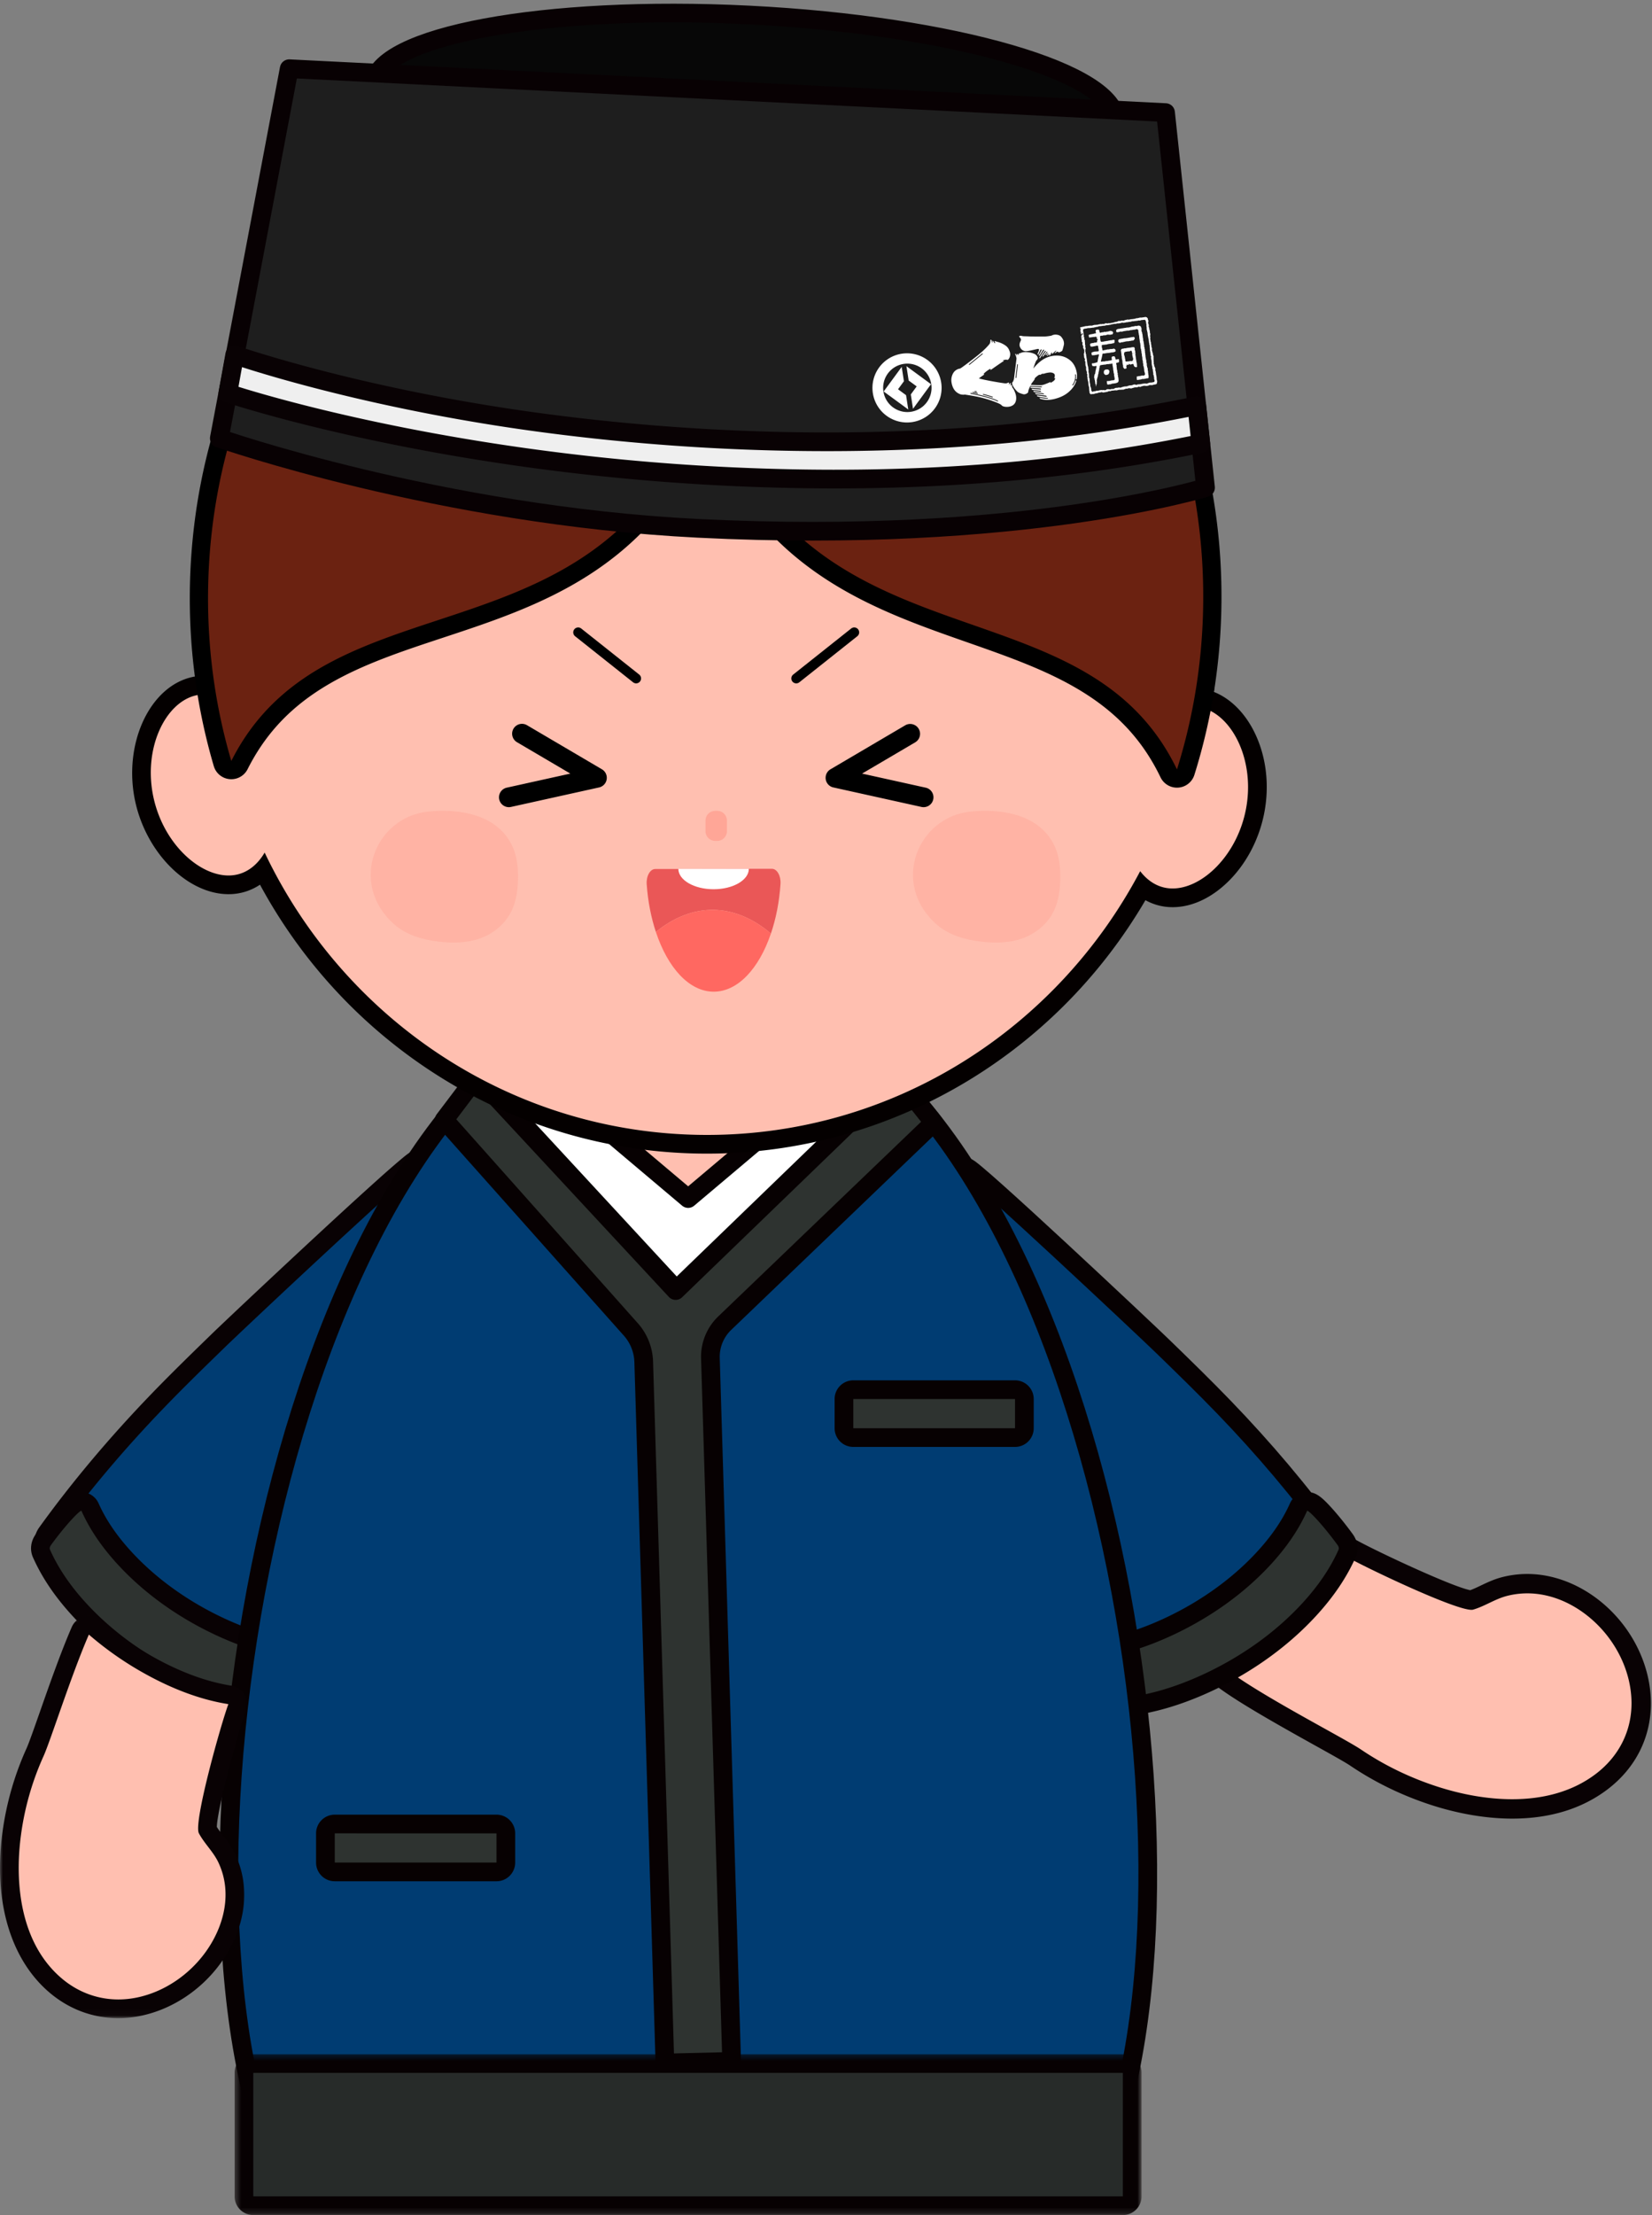
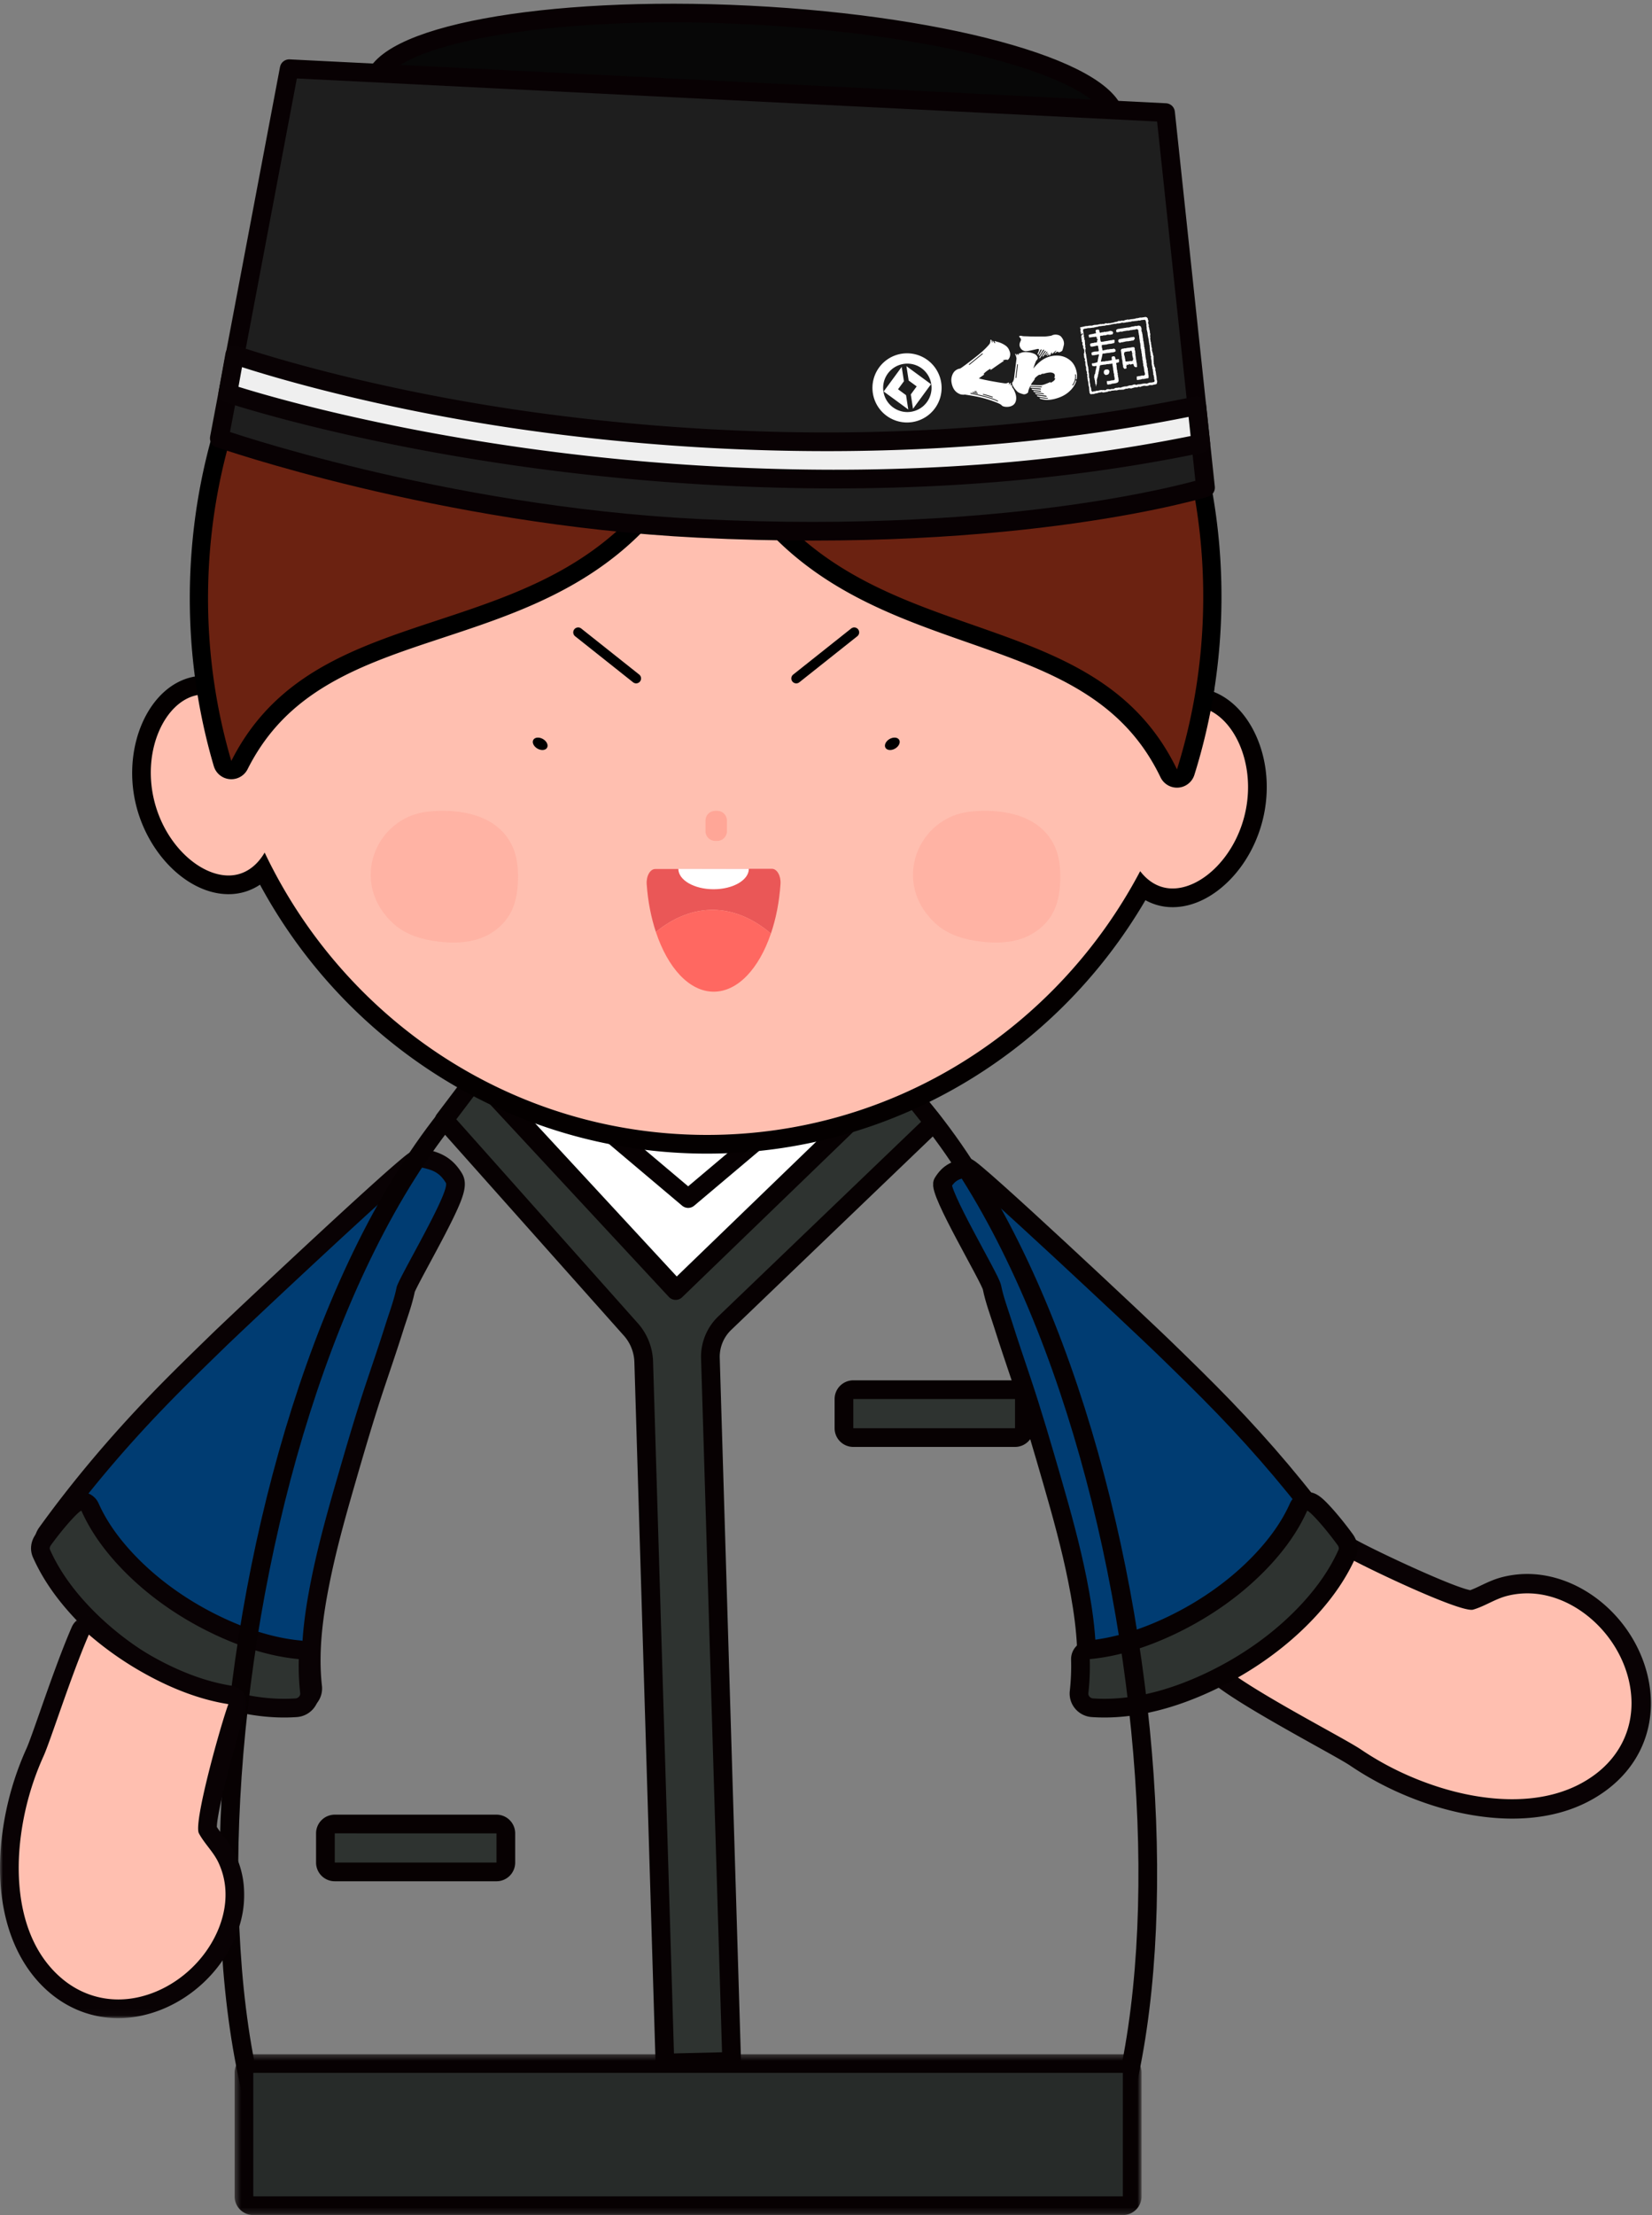
<svg xmlns="http://www.w3.org/2000/svg" xmlns:xlink="http://www.w3.org/1999/xlink" width="282" height="378" viewBox="0 0 282 378">
  <rect x="0" y="0" width="282" height="378" fill="#808080" stroke="none" />
  <defs>
    <path id="keyxeduy7a" d="M.385.354h154.818V27.81H.385z" />
    <path id="8o233ehxfc" d="M0 .326h42.174v68.648H0z" />
  </defs>
  <g fill="none" fill-rule="evenodd">
    <path d="M258.128 308.695c-4.128 0-8.67-.756-13.132-2.188-4.886-1.567-9.461-3.78-13.597-6.576-.938-.634-3.347-1.973-6.135-3.523-10.242-5.693-18.196-10.27-19.72-13.067a2.101 2.101 0 0 1-.035-1.968c-.056-.614-.073-1.32.099-1.993.595-2.334 2.115-4.236 3.458-5.914l.356-.446a42.44 42.44 0 0 1 4.726-5.032c2.231-2.024 4.877-4.283 8.053-5.474 1.059-.396 2.07-.598 3.008-.598.472 0 .935.051 1.375.151 1.409.32 2.505 1.1 3.472 1.788l.048.035c1.617 1.149 18.205 9.057 21.02 9.172.788-.242 1.56-.61 2.375-1 1.053-.501 2.142-1.02 3.395-1.335a15.703 15.703 0 0 1 3.82-.472c4.763 0 9.65 2.221 13.406 6.095 3.783 3.901 5.984 9.054 6.037 14.14.057 5.398-2.348 10.217-6.772 13.568-4.062 3.077-9.196 4.637-15.257 4.637" fill="#FFBFB0" />
    <path d="M225.209 260.262c-1.137 0-2.344.236-3.589.703-3.449 1.293-6.24 3.67-8.584 5.798a44.18 44.18 0 0 0-4.91 5.228l-.353.442c-1.446 1.809-3.085 3.859-3.768 6.539-.19.742-.21 1.482-.175 2.13a3.757 3.757 0 0 0 .263 3.032c1.602 2.942 7.578 6.61 20.368 13.72 2.64 1.468 5.134 2.854 6.012 3.447 4.266 2.885 8.982 5.166 14.018 6.782 4.624 1.483 9.34 2.266 13.637 2.266 6.43 0 11.9-1.673 16.256-4.972 4.852-3.676 7.49-8.969 7.428-14.905-.059-5.504-2.429-11.071-6.504-15.274-4.066-4.192-9.385-6.597-14.594-6.598a17.35 17.35 0 0 0-4.223.523c-1.413.354-2.63.934-3.704 1.446-.633.303-1.238.591-1.813.799-3.43-.668-18.064-7.616-19.926-8.838l-.032-.022c-1.04-.74-2.334-1.66-4.066-2.054a7.864 7.864 0 0 0-1.741-.192m0 3.309c.337 0 .675.033 1.007.11 1.107.25 2.037.921 2.93 1.557 1.584 1.127 18.839 9.48 22.037 9.48.115 0 .213-.011.29-.034 2.024-.59 3.751-1.832 5.824-2.352a14 14 0 0 1 3.417-.423c4.649 0 9.019 2.293 12.219 5.593 3.385 3.491 5.52 8.21 5.57 13.005.05 4.85-2.126 9.209-6.117 12.232-4.105 3.11-9.14 4.301-14.258 4.301-4.318 0-8.695-.847-12.626-2.108-4.698-1.507-9.136-3.64-13.176-6.371-3.464-2.342-23.342-12.363-25.328-16.012-.158-.289.002-.554.237-.636-.08-.656-.191-1.47-.024-2.125.554-2.172 2.108-3.98 3.506-5.74a40.758 40.758 0 0 1 4.542-4.835c2.218-2.012 4.64-4.07 7.523-5.15.77-.288 1.599-.492 2.427-.492" fill="#090204" />
    <path d="M227.745 262.525c-5.712-7.933-12.059-15.385-18.832-22.408-3.363-3.488-6.84-6.866-10.312-10.241-3.347-3.253-32.685-30.819-33.511-30.642-1.898.408-3.071.828-4.155 2.599-.864 1.412 8.08 16.287 8.395 17.857.435 2.169 1.241 4.266 1.902 6.37.997 3.169 2.073 6.311 3.129 9.46 1.925 5.738 3.611 11.54 5.291 17.355 1.602 5.543 3.142 11.114 4.271 16.778 1.203 6.027 2.025 12.262 1.319 18.41-.053.453.337.87.772.9 6.61.459 13.27-1.5 19.2-4.337 6.278-3.004 12.144-7.188 16.803-12.418 2.373-2.664 4.428-5.603 5.877-8.885.122-.274.012-.575-.149-.798" fill="#003C72" />
    <path d="M227.745 262.525c-5.712-7.933-12.059-15.385-18.832-22.408-3.363-3.488-6.84-6.866-10.312-10.241-3.347-3.253-32.685-30.819-33.511-30.642-1.898.408-3.071.828-4.155 2.599-.864 1.412 8.08 16.287 8.395 17.857.435 2.169 1.241 4.266 1.902 6.37.997 3.169 2.073 6.311 3.129 9.46 1.925 5.738 3.611 11.54 5.291 17.355 1.602 5.543 3.142 11.114 4.271 16.778 1.203 6.027 2.025 12.262 1.319 18.41-.053.453.337.87.772.9 6.61.459 13.27-1.5 19.2-4.337 6.278-3.004 12.144-7.188 16.803-12.418 2.373-2.664 4.428-5.603 5.877-8.885.122-.274.012-.575-.149-.798z" stroke="#070102" stroke-width="3.191" />
    <path d="M188.526 291.498c-.697 0-1.396-.024-2.077-.071a2.456 2.456 0 0 1-1.707-.886 2.378 2.378 0 0 1-.542-1.783c.203-1.758.281-3.637.232-5.586a1.595 1.595 0 0 1 1.447-1.628c4.345-.406 9.008-1.774 13.86-4.066 6.363-3.006 12.005-7.126 16.316-11.912 2.496-2.772 4.33-5.512 5.609-8.378a1.665 1.665 0 0 1 1.493-.966c.699 0 1.262.298 2.938 2.142 1.109 1.219 2.362 2.773 3.53 4.376.536.735.655 1.625.319 2.38-1.418 3.178-3.43 6.192-6.153 9.215-4.59 5.097-10.58 9.476-17.324 12.662-6.323 2.987-12.36 4.501-17.941 4.501" fill="#2E3330" />
    <path d="M223.157 254.626c-1.275 0-2.433.751-2.951 1.913-1.21 2.71-2.955 5.314-5.337 7.96-4.17 4.63-9.638 8.62-15.812 11.536-4.682 2.213-9.166 3.532-13.326 3.92a3.192 3.192 0 0 0-2.894 3.257 38.646 38.646 0 0 1-.222 5.364 3.98 3.98 0 0 0 .899 2.985 4.06 4.06 0 0 0 2.824 1.458c.72.05 1.455.075 2.188.075 5.82 0 12.086-1.566 18.623-4.655 6.932-3.275 13.097-7.783 17.828-13.037 2.836-3.15 4.938-6.3 6.423-9.63.572-1.284.391-2.768-.484-3.97-1.202-1.65-2.495-3.251-3.64-4.512-1.675-1.842-2.667-2.664-4.12-2.664m0 3.192c.332 0 2.63 2.364 5.18 5.862.161.222.27.52.15.791-1.45 3.25-3.506 6.159-5.88 8.796-4.663 5.177-10.534 9.317-16.82 12.286-5.35 2.528-11.292 4.35-17.26 4.35-.655 0-1.312-.022-1.967-.068-.435-.03-.826-.444-.774-.893.223-1.93.291-3.87.242-5.81 4.992-.466 9.902-2.09 14.394-4.212 6.286-2.97 12.157-7.11 16.82-12.286 2.374-2.636 4.43-5.546 5.88-8.796.006-.013.018-.02.036-.02" fill="#070102" />
    <path d="M49.074 290.626c-5.582 0-11.62-1.535-17.946-4.56-6.734-3.222-12.719-7.646-17.307-12.797-2.72-3.053-4.73-6.095-6.145-9.3-.333-.753-.216-1.642.313-2.377 5.48-7.61 11.866-15.208 18.98-22.583 3.355-3.48 6.87-6.897 10.27-10.202l.078-.075c1.599-1.554 9.717-9.214 17.652-16.564 15.687-14.53 16.113-14.53 16.962-14.53.113 0 .234.013.344.037 1.98.425 3.738.968 5.18 3.325.866 1.414-.003 3.597-5.469 13.74-1.191 2.213-2.54 4.718-2.729 5.3-.337 1.664-.87 3.265-1.386 4.813-.188.562-.375 1.124-.552 1.686-.812 2.581-1.687 5.18-2.534 7.693l-.604 1.795c-1.979 5.898-3.728 11.95-5.27 17.291-1.781 6.162-3.184 11.35-4.24 16.647-.99 4.971-2.034 11.5-1.298 17.916a2.393 2.393 0 0 1-.545 1.792 2.45 2.45 0 0 1-1.703.883c-.673.046-1.363.07-2.05.07" fill="#003C72" />
    <path d="M71.931 196.043h-.005c-1.34.002-2.205.728-3.638 1.93a166.1 166.1 0 0 0-3.675 3.215c-2.671 2.39-6.28 5.69-10.728 9.81-7.949 7.363-16.08 15.034-17.68 16.59l-.088.085c-3.406 3.31-6.927 6.733-10.298 10.228-7.165 7.43-13.6 15.088-19.124 22.759-.864 1.2-1.043 2.677-.479 3.954 1.484 3.359 3.582 6.537 6.414 9.716 4.727 5.307 10.885 9.862 17.809 13.174 6.543 3.13 12.813 4.718 18.636 4.718.725 0 1.452-.025 2.162-.075a4.051 4.051 0 0 0 2.817-1.454 3.995 3.995 0 0 0 .904-2.994c-.71-6.196.31-12.565 1.278-17.422 1.045-5.241 2.438-10.393 4.207-16.516 1.54-5.326 3.284-11.363 5.251-17.226l.608-1.806c.848-2.517 1.724-5.12 2.54-7.712.17-.544.351-1.085.542-1.658.518-1.554 1.053-3.16 1.41-4.87.29-.71 1.565-3.076 2.597-4.991 1.346-2.498 2.87-5.328 4.018-7.704 1.853-3.837 2.496-5.849 1.408-7.627-1.77-2.89-4.036-3.587-6.207-4.052a3.263 3.263 0 0 0-.679-.072m0 3.191h.009c1.898.408 3.07.828 4.155 2.6.864 1.411-8.08 16.286-8.395 17.856-.435 2.169-1.241 4.266-1.903 6.37-.997 3.169-2.072 6.312-3.128 9.46-1.926 5.738-3.611 11.54-5.292 17.355-1.602 5.543-3.141 11.114-4.27 16.778-1.203 6.027-2.025 12.263-1.319 18.41.052.453-.337.87-.772.9a28.15 28.15 0 0 1-1.94.067c-5.967 0-11.91-1.845-17.26-4.404-6.279-3.004-12.144-7.188-16.803-12.418-2.373-2.664-4.429-5.603-5.878-8.885-.12-.274-.011-.575.15-.798 5.712-7.933 12.058-15.385 18.831-22.408 3.364-3.488 6.84-6.866 10.313-10.241 3.336-3.242 32.495-30.64 33.502-30.642" fill="#090204" />
    <path d="M48.504 291.498c-5.582 0-11.618-1.514-17.942-4.501-6.742-3.186-12.733-7.565-17.324-12.663-2.722-3.022-4.734-6.036-6.151-9.212-.337-.756-.218-1.646.317-2.381 1.169-1.604 2.422-3.158 3.53-4.377 1.677-1.844 2.24-2.142 2.94-2.142.63 0 1.237.392 1.493.968 1.278 2.864 3.112 5.605 5.608 8.376 4.31 4.786 9.952 8.906 16.316 11.912 4.851 2.292 9.515 3.66 13.86 4.066.835.078 1.467.79 1.446 1.628-.048 1.949.03 3.829.233 5.588.073.629-.125 1.279-.542 1.78-.43.519-1.051.841-1.707.887-.682.047-1.381.071-2.077.071" fill="#2E3330" />
    <path d="M13.873 254.626h-.003c-1.45.002-2.442.823-4.116 2.664-1.146 1.26-2.438 2.863-3.639 4.511-.876 1.203-1.058 2.687-.486 3.97 1.486 3.331 3.588 6.482 6.424 9.631 4.731 5.254 10.896 9.762 17.828 13.037 6.537 3.089 12.803 4.655 18.623 4.655.733 0 1.469-.026 2.187-.075a4.06 4.06 0 0 0 2.825-1.458 3.983 3.983 0 0 0 .899-2.986 38.676 38.676 0 0 1-.223-5.363 3.191 3.191 0 0 0-2.893-3.257c-4.16-.388-8.644-1.707-13.327-3.92-6.173-2.917-11.641-6.906-15.812-11.537-2.381-2.645-4.127-5.248-5.336-7.96a3.232 3.232 0 0 0-2.95-1.912m0 3.192c.017 0 .029.007.035.02 1.45 3.25 3.506 6.16 5.88 8.796 4.662 5.177 10.534 9.317 16.82 12.286 4.492 2.123 9.402 3.746 14.393 4.213a41.58 41.58 0 0 0 .243 5.81c.052.448-.339.862-.775.892a28.33 28.33 0 0 1-1.966.068c-5.968 0-11.91-1.822-17.26-4.35-6.286-2.97-12.158-7.11-16.82-12.286-2.374-2.637-4.43-5.547-5.88-8.796-.12-.271-.011-.57.15-.79 2.55-3.5 4.848-5.863 5.18-5.863" fill="#090204" />
-     <path d="M43.219 358.265c-15.46-60.9 12.976-189.13 72.61-190.398v-.003h.046v.003c.544.011 1.081.054 1.622.086.538-.032 1.075-.075 1.62-.086v-.003h.047v.003c59.633 1.268 88.07 129.499 72.61 190.398-50.65 1.544-97.906 1.544-148.555 0" fill="#003C72" />
    <path d="M43.219 358.265c-15.46-60.9 12.976-189.13 72.61-190.398v-.003h.046v.003c.544.011 1.081.054 1.622.086.538-.032 1.075-.075 1.62-.086v-.003h.047v.003c59.633 1.268 88.07 129.499 72.61 190.398-50.65 1.544-97.906 1.544-148.555 0z" stroke="#070102" stroke-width="3.191" />
    <path d="M43.24 376.41a1.596 1.596 0 0 1-1.596-1.597V353.74c0-.88.714-1.596 1.595-1.596h148.436c.88 0 1.595.715 1.595 1.596v21.073c0 .882-.714 1.596-1.595 1.596H43.239z" fill="#272B29" />
    <g transform="translate(39.663 350.195)">
      <mask id="f7pzglz2ub" fill="#fff">
        <use xlink:href="#keyxeduy7a" />
      </mask>
      <path d="M152.011.354H3.576A3.191 3.191 0 0 0 .385 3.545V24.62a3.191 3.191 0 0 0 3.191 3.191h148.435a3.191 3.191 0 0 0 3.192-3.191V3.545A3.191 3.191 0 0 0 152.01.354zM3.576 24.619h148.435V3.545H3.576V24.62z" fill="#070102" mask="url(#f7pzglz2ub)" />
    </g>
    <path fill="#FFF" d="m117.47 222.289 55.1-59.58H62.37z" />
    <path stroke="#070102" stroke-width="3.191" d="m117.47 222.289 55.1-59.58H62.37z" />
-     <path fill="#FFBFB0" d="m117.47 204.534 33.94-28.632H83.53z" />
    <path stroke="#070102" stroke-width="3.191" stroke-linecap="round" stroke-linejoin="round" d="m117.47 204.534 33.94-28.632H83.53z" />
    <path d="M145.66 245.324a1.596 1.596 0 0 1-1.596-1.595v-4.983c0-.881.715-1.596 1.596-1.596h27.607c.881 0 1.596.715 1.596 1.596v4.983c0 .881-.715 1.595-1.596 1.595H145.66z" fill="#2E3330" />
    <path d="M173.267 235.555H145.66a3.191 3.191 0 0 0-3.191 3.19v4.984a3.191 3.191 0 0 0 3.19 3.191h27.608a3.191 3.191 0 0 0 3.191-3.191v-4.983a3.191 3.191 0 0 0-3.191-3.191zm-27.607 8.174h27.607v-4.983H145.66v4.983z" fill="#070102" />
    <path d="M57.145 319.445a1.596 1.596 0 0 1-1.596-1.595v-4.984c0-.88.715-1.596 1.596-1.596h27.607c.881 0 1.596.715 1.596 1.596v4.984c0 .88-.715 1.595-1.596 1.595H57.145z" fill="#2E3330" />
    <path d="M84.752 309.675H57.145a3.191 3.191 0 0 0-3.192 3.191v4.983a3.191 3.191 0 0 0 3.192 3.192h27.607a3.191 3.191 0 0 0 3.191-3.192v-4.983a3.191 3.191 0 0 0-3.191-3.191zm-27.607 8.174h27.607v-4.983H57.145v4.983z" fill="#070102" />
    <path d="m159.386 191.576-6.254-7.863-37.797 36.515-33.917-36.515-5.587 7.383 31.725 35.629a8.724 8.724 0 0 1 2.328 5.677l3.617 119.65 11.395-.272-3.628-120.003a7.954 7.954 0 0 1 2.518-6.046l35.6-34.155z" fill="#2E3330" />
    <path d="m159.386 191.576-6.254-7.863-37.797 36.515-33.917-36.515-5.587 7.383 31.725 35.629a8.724 8.724 0 0 1 2.328 5.677l3.617 119.65 11.395-.272-3.628-120.003a7.954 7.954 0 0 1 2.518-6.046l35.6-34.155z" stroke="#070102" stroke-width="3.191" stroke-linecap="round" stroke-linejoin="round" />
    <path d="M20.2 342.806c-3.969 0-7.695-1.397-10.779-4.04-6.223-5.336-8.926-14.77-7.415-25.883A49.706 49.706 0 0 1 5.98 299.03c.448-.988 1.32-3.471 2.328-6.347 1.581-4.505 3.55-10.112 5.398-14.373a1.595 1.595 0 0 1 2.51-.57 54.72 54.72 0 0 0 9.464 6.581c4.686 2.583 9.245 4.238 13.551 4.918a1.595 1.595 0 0 1 1.247 2.134c-1.372 3.67-5.387 18.45-5.057 20.84.37.672.858 1.31 1.372 1.982.675.881 1.373 1.793 1.903 2.901 2.504 5.233 1.607 11.621-2.4 17.088-3.101 4.231-7.686 7.24-12.58 8.256-1.169.242-2.352.366-3.516.366z" fill="#FFBFB0" />
    <g transform="translate(0 275.427)">
      <mask id="hs8zpihyyd" fill="#fff">
        <use xlink:href="#8o233ehxfc" />
      </mask>
      <path d="M15.17.326a3.19 3.19 0 0 0-2.928 1.922c-1.871 4.313-3.85 9.95-5.44 14.48-.955 2.722-1.856 5.292-2.275 6.215A51.3 51.3 0 0 0 .424 37.24C-1.16 48.9 1.74 58.855 8.383 64.55c3.376 2.894 7.463 4.424 11.817 4.424a18.94 18.94 0 0 0 3.84-.399c5.275-1.094 10.211-4.33 13.543-8.876 4.36-5.949 5.314-12.946 2.553-18.718-.602-1.259-1.385-2.282-2.076-3.184-.387-.506-.757-.99-1.05-1.457.092-3.112 3.607-16.207 4.962-19.836a3.19 3.19 0 0 0-2.492-4.27c-4.122-.65-8.506-2.244-13.03-4.737a53.105 53.105 0 0 1-9.187-6.389A3.19 3.19 0 0 0 15.17.326m0 3.191a56.33 56.33 0 0 0 9.74 6.774c4.341 2.394 9.13 4.317 14.073 5.096-1.229 3.288-5.998 20.203-5.034 22.032.929 1.76 2.438 3.12 3.308 4.939 2.467 5.158 1.023 10.992-2.248 15.455-2.784 3.799-6.978 6.675-11.617 7.638-1.072.222-2.14.332-3.192.332-3.553 0-6.937-1.252-9.74-3.656-6.89-5.907-8.026-15.98-6.873-24.457a48.102 48.102 0 0 1 3.845-13.408c1.183-2.606 4.676-13.686 7.738-20.745" fill="#090204" mask="url(#hs8zpihyyd)" />
    </g>
    <path d="M120.701 195.272a84.152 84.152 0 0 1-46.014-13.657c-12.64-8.227-22.903-19.64-29.805-33.118-1.16 1.167-2.524 1.947-4.036 2.296a8.216 8.216 0 0 1-1.834.205c-6.177 0-12.464-6.285-14.313-14.308-.993-4.312-.648-8.763.973-12.53 1.62-3.767 4.323-6.336 7.416-7.048a7.896 7.896 0 0 1 2.589-.16 89.443 89.443 0 0 1-.408-8.5c0-47.871 38.325-86.818 85.432-86.818s85.432 38.947 85.432 86.819c0 3.567-.22 7.174-.655 10.745 2.978.706 5.635 3.123 7.331 6.688 1.762 3.705 2.276 8.138 1.447 12.484-1.562 8.187-7.88 14.846-14.085 14.846a8.149 8.149 0 0 1-1.517-.141c-1.323-.253-2.56-.845-3.657-1.741-15.198 27.158-43.467 43.938-74.296 43.938" fill="#FFBFB0" />
    <path d="M120.701 20.039c-11.753 0-23.157 2.34-33.893 6.956-10.365 4.457-19.672 10.835-27.663 18.958a88.205 88.205 0 0 0-18.638 28.101c-4.534 10.898-6.833 22.47-6.833 34.399 0 2.295.088 4.606.264 6.907a9.45 9.45 0 0 0-1.209.197c-7.353 1.694-11.832 11.736-9.585 21.49 2.008 8.718 8.978 15.546 15.868 15.546a9.571 9.571 0 0 0 5.37-1.62c7.007 12.964 17.111 23.958 29.435 31.98a85.743 85.743 0 0 0 46.884 13.915c30.836 0 59.156-16.474 74.828-43.25a9.505 9.505 0 0 0 4.642 1.194c3.42 0 6.94-1.706 9.91-4.805 2.881-3.004 4.92-7.03 5.742-11.337.893-4.677.334-9.46-1.573-13.469-1.65-3.47-4.155-5.981-7.037-7.124.342-3.204.515-6.429.515-9.624 0-11.928-2.299-23.501-6.833-34.399a88.205 88.205 0 0 0-18.638-28.1c-7.99-8.124-17.297-14.502-27.662-18.959-10.737-4.616-22.14-6.956-33.894-6.956m0 3.19c46.301 0 83.836 38.156 83.836 85.224 0 4.12-.293 8.168-.85 12.132.383.001.766.034 1.146.107 5.33 1.016 9.48 8.87 7.856 17.38-1.503 7.873-7.42 13.548-12.518 13.548-.412 0-.82-.037-1.218-.113-1.704-.325-3.169-1.338-4.322-2.84-14.13 26.788-41.935 45.01-73.93 45.01-33.242 0-61.965-19.67-75.523-48.183-1.144 1.945-2.741 3.295-4.69 3.744-.48.11-.973.164-1.476.164-5.04 0-10.99-5.395-12.758-13.07-1.945-8.443 1.905-16.448 7.192-17.665.467-.108.938-.16 1.411-.16.885 0 1.776.183 2.651.527a87.405 87.405 0 0 1-.643-10.581c0-47.068 37.535-85.223 83.836-85.223" fill="#040000" />
    <path d="M200.911 132.86c-.594 0-1.14-.34-1.402-.882-6.941-14.4-20.051-18.992-33.931-23.855-9.028-3.162-18.363-6.432-26.581-12.547-8.276-6.158-14.277-14.463-18.261-25.299-4.177 10.763-10.326 18.959-18.71 24.968-8.326 5.968-17.718 9.071-26.8 12.072-13.965 4.614-27.155 8.971-34.352 23.245a1.558 1.558 0 0 1-2.884-.26c-2.764-9.384-4.12-19.177-4.031-29.107.22-24.564 9.185-47.622 25.246-64.926C75.29 18.937 96.609 9.393 119.233 9.393c.238 0 .475 0 .714.003.446.004.888.016 1.331.027.311-.003.62-.006.932-.006l.402.002c22.772.204 44.089 10.04 60.021 27.696 15.9 17.62 24.535 40.925 24.314 65.624-.089 9.933-1.62 19.7-4.55 29.03a1.557 1.557 0 0 1-1.486 1.09" fill="#6B2211" />
    <path d="M119.233 7.835c-11.662 0-22.986 2.474-33.658 7.354-10.293 4.706-19.55 11.442-27.511 20.02-16.325 17.59-25.44 41.02-25.662 65.972-.09 10.083 1.288 20.029 4.094 29.56a3.114 3.114 0 0 0 5.768.522c3.129-6.205 7.545-10.824 13.897-14.532 5.82-3.398 12.49-5.602 19.553-7.936 16.314-5.39 34.595-11.43 44.985-34.403 9.979 23.155 28.149 29.521 44.364 35.201 7.02 2.46 13.65 4.782 19.408 8.283 6.285 3.822 10.618 8.518 13.636 14.778a3.114 3.114 0 0 0 5.776-.419c2.976-9.476 4.53-19.396 4.621-29.482.113-12.672-2.059-24.99-6.455-36.61-4.252-11.239-10.396-21.356-18.26-30.071-7.881-8.734-17.095-15.621-27.385-20.47-10.674-5.03-22.039-7.635-33.778-7.74a61.48 61.48 0 0 0-1.333.004 72 72 0 0 0-1.332-.028c-.244-.003-.486-.003-.728-.003m0 3.115c.233 0 .466 0 .7.003.446.003.889.016 1.332.028.318-.003.633-.006.951-.006l.382.001c46.173.413 83.24 41.49 82.792 91.75-.09 9.997-1.66 19.603-4.478 28.576-16.367-33.953-64.88-15.207-80.133-65.815-16.154 50.328-64.326 30.719-81.295 64.374-2.657-9.022-4.057-18.654-3.968-28.652.446-50.004 37.862-90.26 83.717-90.26" fill="#000" />
    <path d="M190.438 20.817c-.417 8.332-29.11 13.667-64.086 11.916-34.977-1.751-62.993-9.925-62.576-18.256C64.193 6.145 92.886.81 127.862 2.56c34.977 1.75 62.993 9.924 62.576 18.256" fill="#070707" />
    <path d="M190.438 20.817c-.417 8.332-29.11 13.667-64.086 11.916-34.977-1.751-62.993-9.925-62.576-18.256C64.193 6.145 92.886.81 127.862 2.56c34.977 1.75 62.993 9.924 62.576 18.256z" stroke="#080103" stroke-width="3.191" stroke-linecap="round" stroke-linejoin="round" />
-     <path d="M205.785 83.22s-31.404 9.707-86.613 6.943C75.07 87.956 37.436 74.791 37.436 74.791l11.93-63.065 149.596 7.489 6.823 64.004z" fill="#1E1E1E" />
+     <path d="M205.785 83.22s-31.404 9.707-86.613 6.943C75.07 87.956 37.436 74.791 37.436 74.791l11.93-63.065 149.596 7.489 6.823 64.004" fill="#1E1E1E" />
    <path d="M205.785 83.22s-31.404 9.707-86.613 6.943C75.07 87.956 37.436 74.791 37.436 74.791l11.93-63.065 149.596 7.489 6.823 64.004z" stroke="#080103" stroke-width="3.191" stroke-linecap="round" stroke-linejoin="round" />
    <path d="M123.401 81.268a383.977 383.977 0 0 1-33.844-3.208C59.02 73.79 39.715 67.369 38.891 67.1l1.175-6.54c.198.066 20.474 7.138 50.504 11.325 27.653 3.855 70.07 6.387 113.723-2.657l.689 6.457c-29.226 6.054-57.461 6.79-81.58 5.583" fill="#EFEFEF" />
    <path d="M123.401 81.268a383.977 383.977 0 0 1-33.844-3.208C59.02 73.79 39.715 67.369 38.891 67.1l1.175-6.54c.198.066 20.474 7.138 50.504 11.325 27.653 3.855 70.07 6.387 113.723-2.657l.689 6.457c-29.226 6.054-57.461 6.79-81.58 5.583z" stroke="#090204" stroke-width="3.191" stroke-linecap="round" stroke-linejoin="round" />
    <path d="M67.146 157.616c2.137 1.953 4.936 2.732 7.671 3.064 2.375.289 4.82.275 7.1-.528 2.28-.803 4.39-2.471 5.485-4.864.736-1.607.983-3.447 1.02-5.256.04-1.886-.15-3.825-.906-5.507-2.585-5.755-9.513-6.566-14.54-6.012-8.846.976-13.492 12.097-5.83 19.103M159.717 157.616c2.137 1.953 4.936 2.732 7.671 3.064 2.375.289 4.82.275 7.1-.528 2.28-.803 4.39-2.471 5.485-4.864.736-1.607.983-3.447 1.02-5.256.04-1.886-.15-3.825-.906-5.507-2.585-5.755-9.513-6.566-14.54-6.012-8.846.976-13.492 12.097-5.83 19.103" fill="#FFB3A4" />
    <path d="M122.433 138.367h-.35c-.913 0-1.652.74-1.652 1.652v1.832c0 .913.74 1.653 1.652 1.653h.35c.913 0 1.653-.74 1.653-1.653v-1.832c0-.912-.74-1.652-1.653-1.652" fill="#FFA697" />
    <path d="M131.595 159.317c.858-2.518 1.435-5.386 1.638-8.468.09-1.374-.584-2.589-1.47-2.588l-19.91.037c-.886.002-1.556 1.22-1.46 2.593.206 2.958.759 5.713 1.568 8.155 3.003-2.48 6.396-3.816 9.798-3.78 3.427.038 6.835 1.47 9.836 4.051" fill="#EA5757" />
    <path d="M121.76 155.267c-3.403-.037-6.796 1.299-9.799 3.779 2.022 6.103 5.69 10.194 9.886 10.187 4.124-.008 7.728-3.974 9.749-9.916-3.002-2.58-6.41-4.013-9.837-4.05" fill="#FF6861" />
    <path d="M127.828 148.262c0 1.926-2.693 3.488-6.016 3.488-3.322 0-6.015-1.562-6.015-3.488h12.03z" fill="#FFF" />
-     <path d="M86.866 137.744a1.683 1.683 0 0 1-.362-3.327l10.855-2.402-9.107-5.357a1.683 1.683 0 1 1 1.706-2.902l12.795 7.527a1.684 1.684 0 0 1-.49 3.094l-15.032 3.327a1.7 1.7 0 0 1-.365.04M157.65 137.744c-.12 0-.243-.013-.365-.04l-15.032-3.327a1.683 1.683 0 0 1-.49-3.094l12.794-7.527a1.684 1.684 0 0 1 1.707 2.902l-9.107 5.357 10.855 2.402a1.682 1.682 0 0 1-.362 3.327" fill="#000" />
    <path d="M153.488 126.259c.26.45-.053 1.115-.697 1.487-.644.372-1.377.31-1.636-.14-.26-.45.052-1.116.696-1.488.644-.372 1.377-.309 1.637.14M91.044 126.259c-.26.45.053 1.115.697 1.487.645.372 1.377.31 1.637-.14s-.053-1.116-.697-1.488c-.644-.372-1.377-.309-1.637.14M108.591 116.617a.838.838 0 0 1-.523-.182l-9.896-7.86a.841.841 0 0 1 1.047-1.318l9.896 7.86a.842.842 0 0 1-.524 1.5M135.925 116.617a.84.84 0 0 1-.524-1.5l9.896-7.86a.841.841 0 1 1 1.047 1.317l-9.896 7.86a.838.838 0 0 1-.523.183" fill="#000" />
    <path d="M170.373 68.47a.069.069 0 0 1-.05.038.071.071 0 0 1-.04-.006c-1.05-.505-2.343-.82-3.578-1.098a.061.061 0 0 1-.012-.004l-.172-.038c-.268-.06-.603-.134-.82-.17a.068.068 0 0 1 .022-.134c.221.036.557.111.827.171l.32.07a.064.064 0 0 1 .018.007c1.196.272 2.435.583 3.453 1.073a.068.068 0 0 1 .032.09m-4.381-1.514a.068.068 0 0 1 .076-.058c.195.026.632.124.802.166a.068.068 0 1 1-.034.132c-.173-.044-.604-.14-.786-.164a.068.068 0 0 1-.058-.076m.766-.084a.068.068 0 0 1-.083.05 2.537 2.537 0 0 0-.27-.054.068.068 0 1 1 .018-.134c.088.012.193.032.286.055.036.01.058.047.049.083m-1.335-4.725 2.233-1.823a.068.068 0 0 1 .086.105l-2.233 1.823a.069.069 0 0 1-.096-.01.068.068 0 0 1 .01-.095m2.363 5.147a.068.068 0 0 1 .08-.05c.49.11 1.061.277 1.568.455a.068.068 0 0 1-.045.129 14.758 14.758 0 0 0-1.552-.452.069.069 0 0 1-.051-.082m5.013-1.188c-.024-.058-.038-.176-.061-.31-.017-.097-.156-.186-.17-.002-.008.135-.075-.02-.044-.266.021-.169-.077-.248-.164-.061-.088.188-.2.108-.146.01.08-.149.015-.265-.175-.152-.182.107-.33.09-.426.098-.177.015-3.78-.58-4.517-.857.07-.053.461-.33.97-.688-.053.022-.105.025-.148-.02-.1-.106 1.057-.975 1.154-.89.07.06.038.141-.017.215a119.22 119.22 0 0 1 2.002-1.39c.095-.051.153-.1.213-.114.129-.033.075-.114 0-.11-.076.003-.094-.076.032-.107.085-.02.435-.14.634-.05.163.074.419-.36.464-.605.043-.23.108-.445-.086-.944-.163-.416-.345-.728-.99-1.095a3.931 3.931 0 0 0-1.061-.425c-.18-.048-.392-.134-.47-.116-.094.022.048.153.077.25.042.137-.104.1-.151.006-.045-.088-.153-.22-.195-.278-.035-.061-.148-.09-.135.045.007.069.059.187-.026.201-.082.014-.063-.284-.108-.391-.034-.094-.21-.13-.196.036.017.206-.03.439-.128.579-.218.31-.975 1.124-2.027 1.964-1.313 1.049-2.635 2.043-3.007 2.256-.27.033-.563.138-.879.405-.327.277-.742 1.038-.595 1.944.187 1.146.73 1.752 1.488 2.032.244.09.632.1.789.055.363.073 1.704.24 2.883.542 1.506.385 2.675.855 3.071 1.062.381.2.327.301.553.39.494.193 1.41.162 1.886-.327.483-.494.422-1.329.25-1.82-.288-.83-.443-.903-.544-1.072M174.1 59.179c.125.3.328.63.851.737.384.079 1.495-.23 2.144-.359.132-.026.243-.006.26.072.04.173-.187.602-.236.728-.037.095.109.171.109.171s.187-.418.264-.574c.045-.09.074-.167.111-.228.083-.137.253-.105.218-.03-.102.216-.433.82-.473.884-.05.079.072.18.072.18s.574-.95.613-1.007c.074-.108.265-.075.214.002-.107.16-.76 1.161-.803 1.231-.042.07.024.215.09.124.008-.012.727-1.073.82-1.187.061-.077.235-.076.164.033-.096.145-.542.764-.584.828-.051.078.132.074.182.008.087-.115.486-.647.526-.707.047-.07.208-.06.156.018-.055.083-.31.377-.342.423-.066.094.15.06.208-.029.057-.087.13-.12.166-.162.06-.067.167-.056.108.044-.04.07-.22.246-.247.29-.035.055.094.071.175.001.058-.05.102-.135.13-.158.07-.059.186-.005.127.047-.04.035-.06.117-.03.12.141.01.236-.191.275-.27.04-.077.161-.343.19-.28.02.112.008.143.005.188-.005.082.09.088.165.002.091-.106.34-.342.424-.41.068-.056.232-.112.14-.006-.09.107-.19.217-.249.262-.06.045.062.1.154.03a1.18 1.18 0 0 1 .312-.187c.098-.03.1.109.198.114.098.005.393-.065.6-.261.101-.097.302-1.036.302-1.036.033-.137.018-.38-.038-.594a1.489 1.489 0 0 0-.182-.422c-.16-.253-.316-.494-.663-.616-.385-.136-.881-.115-1.14.042-.11.067-.71.159-1.21.193-.975.003-2.608.004-2.672-.02a.158.158 0 0 0-.06 0c-.582-.034-.919-.003-1.191-.073-.4-.102-.592.06-.396.225.127.107.322.337.164.637-.124.24-.271.619-.12.982" fill="#FFF" />
    <path d="m173.005 64.91.011-.02.001-.003a.257.257 0 0 1-.012.022" fill="#FFF" />
    <path d="M179.97 64.531c.209-.096.176.26-.108.472-.326.245-.632.419-.541.232l.038-.077c-.047.026-.096.05-.149.073-.676.29-1.056.44-1.366.49-.265.043-1.48-.013-1.888-.033a3.408 3.408 0 0 1 .44-.644c.064-.095.143-.211.252-.34a.086.086 0 0 1-.016-.007.068.068 0 0 1-.02-.094c.127-.19.55-.538.808-.665a.068.068 0 0 1 .098.06c.137-.08.29-.16.463-.237a.068.068 0 0 1 .095.058 4.033 4.033 0 0 1 1.217-.257c.183-.003.68.078.752.407.033.152.006.36-.094.57l.019-.008zm-6.218-2.296-.255 2.206a.068.068 0 1 1-.135-.015l.255-2.207a.068.068 0 1 1 .135.016zm9.903 2.664c-.028-.005-.042.002-.051.008a.1.1 0 0 0-.031.038c-.095.335-.246.636-.409.812a.07.07 0 0 1-.04.02.07.07 0 0 1-.056-.016.068.068 0 0 1-.003-.097c.136-.146.265-.397.353-.68v-.007c.002-.006.008-.039.025-.077a2.77 2.77 0 0 0 .07-.324l.002-.013v-.003l.002-.006c.03-.207.032-.412-.002-.593a.068.068 0 0 1 .054-.08.068.068 0 0 1 .08.054c.04.208.034.444-.003.678-.006.062.001.128.051.14.028.006.042 0 .051-.005.034-.022.052-.078.054-.093a.071.071 0 0 1 .007-.017 3.123 3.123 0 0 0-.014-1.111c-.196-1.023-.663-1.684-1.185-2.088a3.456 3.456 0 0 0-2.021-.753 4.408 4.408 0 0 0-2.826.857 7.313 7.313 0 0 0-1.373 1.355c.132-.445.42-1.252.503-1.348.083-.095.308-.3.257-.498-.142-.546-.653-.698-.905-.789-.2-.072-1.359-.357-1.995-.028-.121.062-.41.061-.373.186.036.126.03.217-.08.096-.038-.043-.078-.041-.112-.085-.047-.063-.147-.029-.114.046.02.046.03.079.058.14-.013.028-.015.052-.046.041-.065-.093-.088-.145-.161-.236-.073-.09-.181-.014-.108.093.134.196.208.667.208.667s-.3 2.44-.423 3.38a.937.937 0 0 1-.083.327c-.046.137-.111.282-.197.357-.095.069-.043.248-.023.32.022.08.11.276.11.276.034.058.135.262.288.455.18.23.418.531.649.667.276.163.839.318.924.325.085.006.437-.02.666-.264.107-.116.086-.093.084-.183-.003-.09.07-.338.157-.527.056-.12.114-.28.203-.47.02.012.041.022.065.03.145.006 1.72.075 1.856.076.156 0 .086.097-.08.15-.152.005-1.668-.105-1.806-.101-.046.018-.02.177.082.18.251.01 1.532.11 1.62.117.122.077.094.174.006.173-.167-.002-1.358-.124-1.47-.134-.066.042-.008.172.094.204.337.033 1.253.133 1.337.137.143.068.176.2.07.19-.08-.007-1.148-.158-1.231-.163-.073.04.016.165.09.192.307.041 1.49.215 1.583.228.105.062.19.17.076.158-.126-.013-1.342-.201-1.461-.206-.045.067.047.147.119.188.136.033 1.615.253 1.715.26.132.064.172.194.094.184-.072-.01-1.476-.22-1.588-.231-.076.056-.005.176.11.196.145.025.495.105.908.154.457.054.787.102.84.109.036.052-.037.107-.18.103a4.908 4.908 0 0 1-.531-.047 14.35 14.35 0 0 1-.684-.113c-.082.034-.044.145.125.198.126.04.516.133.956.165.48.035 1.156-.09 1.466-.173.774-.207 1.942-.583 2.911-1.714.347-.404.597-.843.74-1.304.006-.067 0-.14-.054-.153zM155.516 70.27a4.131 4.131 0 1 1-1.257-8.167 4.131 4.131 0 0 1 1.257 8.166m-1.526-9.916a5.902 5.902 0 1 0 1.796 11.666 5.902 5.902 0 0 0-1.796-11.666" fill="#FFF" />
    <path fill="#FFF" d="m154.732 62.485.377 2.45 1.371 1.006-1.005 1.371.377 2.45 3.078-4.198zM154.666 67.436l-1.37-1.005 1.005-1.37-.378-2.451-3.078 4.198 4.199 3.079zM184.763 57.568c-.004-.028 0-.032.014-.046a.07.07 0 0 1 .008-.008.14.14 0 0 1 .05.013l.003.002.005.001c.016.002.017.002.025.024l.004.006-.006.02-.001.004c-.023.01-.065.01-.085-.004l-.003-.002a.033.033 0 0 1-.01-.007l-.004-.003m7.031 8.423a.336.336 0 0 0-.092.017l-.026.01-.077.037a1.13 1.13 0 0 1-.049.006c-.05.005-.081.009-.097.018l-.017.01c-.036.022-.129.081-.206.072a.385.385 0 0 1-.055-.016l-.053-.016-.12.018-.017-.009c-.014-.007-.032-.004-.072.005a.394.394 0 0 1-.032.006c-.025.004-.049.01-.07.017-.028.007-.055.015-.071.013l-.075.01a.634.634 0 0 0-.269.027.091.091 0 0 1-.024.004.085.085 0 0 0-.05.018 1.024 1.024 0 0 1-.25.14l-.011-.005a.072.072 0 0 0-.02-.006l-.154.023-.04-.008c-.018-.005-.036-.01-.048-.01a.254.254 0 0 0-.16.042c-.032.017-.06.033-.088.028-.007 0-.021-.004-.035-.008-.019-.005-.037-.01-.05-.011l-.12.018a.277.277 0 0 1-.053-.016c-.02-.006-.037-.012-.053-.015a.285.285 0 0 0-.134.013c-.008.003-.013.001-.024-.003a.086.086 0 0 0-.021-.006c-.11-.013-.167.042-.213.086a.27.27 0 0 1-.068.053l-.107.017h-.002c-.014.003-.025.01-.035.016-.014.008-.024.014-.04.013a.646.646 0 0 1-.106-.024c-.034-.01-.068-.02-.103-.025l-.226.034a.518.518 0 0 1-.062-.016.33.33 0 0 0-.05-.014h-.005l-.135.02a.521.521 0 0 0-.273.058l-.08.013a4.666 4.666 0 0 0-.131.02.055.055 0 0 0-.032.021 1.619 1.619 0 0 1-.168-.005c-.066-.009-.13.025-.177.049l-.03.014a.524.524 0 0 1-.203.024c-.03 0-.054 0-.075.002-.071.007-.096.027-.12.046a.154.154 0 0 1-.042.028c-.02.009-.156.01-.156.01l-.037-.063s-.004-.031-.009-.043a.186.186 0 0 0-.051-.068c-.015-.015-.031-.03-.04-.047a.316.316 0 0 1-.016-.164.376.376 0 0 0-.022-.194l-.019-.022-.02-.134-.002-.007-.013-.028c-.025-.053-.101-.212-.096-.256l.006-.034a.304.304 0 0 0 .006-.105.995.995 0 0 0-.053-.233c-.01-.024-.006-.045-.003-.069a.143.143 0 0 0-.004-.083.394.394 0 0 0-.019-.036c-.015-.028-.036-.063-.032-.089 0-.007.006-.02.01-.03a.13.13 0 0 0 .011-.037l-.018-.126.012-.026-.018-.119.012-.026-.027-.226-.001-.003a.358.358 0 0 0-.03-.05.37.37 0 0 1-.023-.036l-.035-.23c.002-.015.009-.035.015-.055a.432.432 0 0 0 .015-.058c.006-.041-.015-.076-.027-.097l-.005-.01a.963.963 0 0 1 .005-.173.587.587 0 0 0-.053-.245l-.042-.27c.006-.048.017-.12.024-.16l-.056-.37.001-.037c.004-.039.008-.088-.012-.132l-.02-.023-.023-.157-.003-.009c-.046-.094-.065-.223-.086-.36l-.003-.022a11.062 11.062 0 0 1-.052-.386c-.014-.12-.03-.245-.05-.375l-.009-.06c-.014-.097-.029-.205-.06-.276-.005-.013-.002-.023.002-.038.002-.008.005-.014.006-.022a.398.398 0 0 0-.045-.19 3.976 3.976 0 0 1-.013-.18l.003-.006a.072.072 0 0 0 .002-.066c-.004-.012-.014-.026-.024-.04a.329.329 0 0 1-.017-.024l-.011-.074-.022-.031c-.007-.02-.005-.05-.004-.083a.32.32 0 0 0-.016-.155.144.144 0 0 0-.027-.034.16.16 0 0 1-.014-.018c-.015-.03-.002-.125.003-.16l.002-.02-.016-.113c.005-.043.017-.083.028-.125a.906.906 0 0 0 .03-.122c.01-.069-.014-.13-.036-.188-.019-.049-.037-.096-.031-.142l.016-.163.003-.026a.276.276 0 0 0-.027-.121.294.294 0 0 1-.028-.13.952.952 0 0 0 .001-.098.797.797 0 0 1 .002-.096l-.035-.233a.18.18 0 0 1 .01-.027.247.247 0 0 0 .011-.036l-.028-.19-.002-.007c-.006-.014-.017-.025-.028-.037l-.014-.017a.44.44 0 0 1-.046-.201.18.18 0 0 1 .008-.03c.01-.04.025-.094-.003-.148-.01-.02-.026-.038-.042-.056-.015-.017-.031-.034-.039-.052-.004-.01-.002-.013.003-.023.002-.006.005-.012.006-.02l-.009-.067.006-.029a.294.294 0 0 0-.008-.185c-.021-.048-.023-.101-.025-.157a.575.575 0 0 0-.027-.188c-.022-.063-.082-.455-.067-.534.027-.146.185-.18.423-.217l.197-.03.007-.002a.986.986 0 0 1 .438-.052l.147-.021c.003 0 .007 0 .01.002.027.005.066.013.105-.005.008-.003.014-.008.02-.012.008-.007.012-.01.02-.01l.017.002c.038.003.1.01.148-.011a.28.28 0 0 0 .02-.01c.013-.009.025-.017.04-.016l.023.01c.012.005.025.003.064-.005a.429.429 0 0 1 .018-.003l.014.01.007.001c.04.006.071-.01.094-.022.01-.005.018-.01.025-.011.052-.014.1-.022.145-.03a.806.806 0 0 0 .215-.058l.119-.016c.083-.01.168-.02.25-.04l.005-.003c.019-.008.04-.02.064-.033l.07-.035c.02-.01.038-.004.056 0l.02.004.083-.012a.798.798 0 0 0 .18-.011l.408-.063c.054.004.267-.005.336-.037a.79.79 0 0 1 .18-.043c.064-.01.16-.024.217-.018a.445.445 0 0 0 .191-.034l.106-.016.175-.027a.81.81 0 0 0 .177-.06.285.285 0 0 1 .102-.018c.048-.002.099-.005.132-.033.01 0 .016.002.024.004a.095.095 0 0 0 .02.004h.008a.656.656 0 0 0 .088-.027c.027-.009.053-.018.079-.023.031.002.063.002.094.002.044 0 .084 0 .12.004.056.007.142-.016.255-.066a.423.423 0 0 1 .186-.013c.047.006.12-.005.178-.014a.551.551 0 0 1 .067-.008c.024.005.104-.012.274-.053l.022-.005.006-.002a1.01 1.01 0 0 1 .12-.053l.003.003c.005.003.012.008.022.01.032.004.058 0 .081-.004.022-.004.041-.007.062-.003.01.002.025.008.04.013.018.006.037.013.055.016l.166-.024c.14-.022.274-.043.389-.088.007-.003.012-.001.023.003a.085.085 0 0 0 .022.006l.115-.016.014.01.007.001c.042.007.073-.009.097-.021a.148.148 0 0 1 .036-.014.918.918 0 0 1 .271-.027.289.289 0 0 0 .15-.035l.008-.004a.309.309 0 0 1 .021-.003c.02-.002.038-.005.051-.009a.068.068 0 0 0 .028-.02l.026-.003a.277.277 0 0 0 .072-.013.076.076 0 0 0 .027-.02.352.352 0 0 1 .089.008.516.516 0 0 0 .03.005l.3-.044.026.012.008-.002a.305.305 0 0 0 .072-.022c.02-.008.038-.016.055-.019l.04.008c.019.005.036.009.049.01a.284.284 0 0 0 .13-.028.257.257 0 0 1 .051-.017l.017.013h.006a.197.197 0 0 0 .13-.032c.027-.013.049-.025.074-.023.038.003.102.01.146.018.103.015.243-.049.296-.072a.348.348 0 0 1 .161-.01c.04.007.073-.013.094-.025a.063.063 0 0 1 .013-.007c.025-.01.057-.001.084.007.012.003.023.006.033.007h.008c.019-.002.038-.008.058-.012a.24.24 0 0 1 .089-.013l.005.001c.025-.006.096-.016.096-.016s.08.107.099.129c.04.043.054.119.066.193l.013.087.002.007a.57.57 0 0 1 .04.254c-.006.045.017.092.03.12l.005.01c.019.043.01.109.002.157l-.005.032a.296.296 0 0 0 .007.137.28.28 0 0 0 .007.016c0 .018.027.096.026.107-.008.064.006.125.008.189.002.063-.008.13.004.205l.013.087.003.007c.005.012-.003.027.006.04a.183.183 0 0 1 .018.026l.004.029.009.055a.062.062 0 0 0 .02.03l.011.067c.009.057.017.11.02.122 0 .004.002.011.007.027a.705.705 0 0 1 .045.201.072.072 0 0 0-.012.034c0 .005 0 .011.057.377l.003.023.009.038c.013.058.041.177.052.252l.019.118.001.007c.011.024.05.13.057.159a.076.076 0 0 0-.011.033c0 .009.004.037.019.13l.012.077-.002.013a.15.15 0 0 0 .011.11c.011.021.026.05.023.079v.009c-.005.039-.012.11.01.164a.16.16 0 0 0 .014.025c.01.021.027.05.025.07 0 .01-.002.022-.004.035-.006.036-.014.08.005.123l.02.03.03.198.002.007.009.017c.01.02.024.044.02.07a.298.298 0 0 1-.013.047.308.308 0 0 0-.018.062.146.146 0 0 0 .02.09c.007.014.013.027.015.042a.08.08 0 0 1-.002.039.13.13 0 0 0-.004.019v.008l.013.072a1.408 1.408 0 0 1 .013.101c-.003.008-.008.016-.01.026a.72.72 0 0 0 .02.137l.02.126h-.001a.043.043 0 0 0-.01.026.515.515 0 0 0 .031.11l.016.098c.01.058.021.13.022.145l-.002.01a.12.12 0 0 0-.008.046l.005.035.044.27a.345.345 0 0 0 .018.144.156.156 0 0 0 .039.053c.026.025.04.043.037.076a.198.198 0 0 1-.025.068c-.01.022-.022.044-.026.068v.004l.02.139c.02.13.043.239.086.34.01.025.008.045.005.07-.002.018-.005.038-.002.06.02.15.021.352.022.429v.026c0 .021.008.066.016.114l.01.064c.011.067.027.13.042.191a.966.966 0 0 1 .041.339c-.007.066.032.15.044.177a.739.739 0 0 1 .055.252l-.002.012c-.004.035-.012.092.01.14a.106.106 0 0 0 .01.018c.01.013.015.022.014.037l-.003.015c-.004.03-.011.076.007.119a.2.2 0 0 0 .007.015c.012.027.032.068.027.103 0 .009-.002.019-.004.03-.008.061-.022.156.013.234l.024.05c.018.036.04.082.048.105a.072.072 0 0 1-.003.026c-.005.022-.011.05.004.082.043.099.067.323.055.431-.005.045.025.116.054.18a.147.147 0 0 1 .009.018c.04.093.004.294-.028.323-.017.016-.038.02-.065.027-.019.005-.041.01-.066.022a1.086 1.086 0 0 1-.322.065l-.186.028a.634.634 0 0 1-.034-.008c-.017-.005-.034-.01-.047-.01-.06-.008-.119.023-.161.046l-.026.014c-.008 0-.015.002-.023.003a.354.354 0 0 0-.063.01.584.584 0 0 0-.065.027c-.07.03-.211.095-.263.09-.05-.007-.103-.012-.16-.017l-.16-.016h-.005l-.165.034h-.004a.358.358 0 0 0-.202.023l-.173.035h-.002c-.024-.002-.073-.006-.104.01l-.006.002-.013.018c-.044.018-.13.015-.175.014h-.032a.796.796 0 0 0-.11.015l-.056.01-.019-.004c-.036-.006-.092-.016-.137.004a.988.988 0 0 0-.057.03c-.028.014-.057.029-.085.04-.066.026-.171-.005-.255-.03a.766.766 0 0 0-.113-.029h-.007a.387.387 0 0 1-.042.004.707.707 0 0 0-.29.083l-.073.035-.27.042a.677.677 0 0 0-.273.026l-.029.02-.136.02-.007.003a.2.2 0 0 0-.038.024c-.01.007-.021.016-.029.019a.805.805 0 0 1-.263.057l-.03-.013-.154.024a.42.42 0 0 0-.213.032l-.045.006m4.21-11.059a.972.972 0 0 0 .03-.138c.01-.078-.028-.141-.06-.192a.372.372 0 0 1-.024-.044c-.012-.026-.008-.046-.004-.07a.153.153 0 0 0-.006-.098c-.034-.077-.135-.215-.213-.25-.014-.006-.027-.005-.038-.005h-.008a.3.3 0 0 1-.05-.02.341.341 0 0 0-.07-.025.328.328 0 0 0-.106.012c-.018.004-.037.009-.053.01l-.1.02c-.068.013-.144.028-.186.026a.295.295 0 0 0-.132.033.049.049 0 0 0-.027-.009.56.56 0 0 0-.09.013l-.018.003a.044.044 0 0 0-.034-.01.828.828 0 0 1-.078.015.14.14 0 0 1-.049-.012c-.034-.014-.268.047-.31.064l-.1.015a.204.204 0 0 0-.057.02c-.023.01-.04.02-.068.016a.15.15 0 0 1-.014-.002.205.205 0 0 0-.075-.001l-.189.03h-.007l-.047.027c-.045.027-.103.061-.16.055a.38.38 0 0 0-.183.011l-.015.007c-.022.012-.054.028-.084.025a.113.113 0 0 1-.02-.01c-.018-.01-.049-.004-.125.012-.021.005-.044.01-.062.012a.373.373 0 0 0-.187.014l-.006.003-.013.018a.135.135 0 0 1-.066-.001.094.094 0 0 0-.019-.004c-.04-.005-.07.014-.089.026a.155.155 0 0 0-.01.006c-.065.03-.145.014-.208.001-.02-.004-.037-.008-.053-.01l-.175.026-.006.007c-.018.02-.05.02-.09.02-.032 0-.066-.001-.099.013a3.048 3.048 0 0 0-.147.062l-.084.012-.007.002-.023.012c-.03.015-.085.042-.109.04a4.276 4.276 0 0 1-.195-.018l-.075.01h-.004c-.032-.006-.091-.015-.137.008-.012.006-.026.016-.04.025-.033.023-.069.049-.103.045a.483.483 0 0 1-.051-.008c-.076-.014-.18-.033-.264.008l-.24.118a.263.263 0 0 1-.129.013c-.026-.001-.05-.003-.072 0a.226.226 0 0 0-.066.025c-.025.012-.048.024-.074.022a.381.381 0 0 0-.177.048.52.52 0 0 1-.145.044c-.032.007-.065.013-.101.024l-.052-.007h-.005a.43.43 0 0 0-.13.032.288.288 0 0 1-.14.026.236.236 0 0 0-.064.005c-.02.003-.04.006-.054.004l-.004-.001h-.005c-.012.002-.02.008-.026.012a.008.008 0 0 0-.003.003l-.03-.006-.012-.001h-.009a.354.354 0 0 1-.09-.002.397.397 0 0 0-.104-.002h-.005l-.003.003c-.016.007-.03.021-.043.034a.182.182 0 0 1-.026.023.153.153 0 0 1-.036-.004.214.214 0 0 0-.046-.005.217.217 0 0 0-.11-.036c-.02 0-.04.007-.06.014-.007.001-.014.004-.02.006a.286.286 0 0 1-.032-.004c-.05-.006-.113-.014-.17.012a.355.355 0 0 0-.075.055c-.03.027-.065.058-.091.059-.028.001-.058-.008-.087-.017-.023-.006-.045-.013-.067-.015l-.284.043-.008.001a.047.047 0 0 0-.018.017l-.001.002a.197.197 0 0 1-.05-.017c-.016-.007-.032-.014-.046-.016-.046-.007-.092.016-.119.03l-.013.006c-.023.01-.05.005-.073 0l-.018-.001c-.051-.007-.104.018-.135.033l-.008.003-.083.013-.007.002a.453.453 0 0 1-.182.046l-.021-.015-.205.031c-.21-.024-.428.047-.614.12-.04.015-.118.002-.166-.005a.285.285 0 0 0-.033-.005l-.161.024a.525.525 0 0 0-.27.025l-.301.047a.308.308 0 0 1-.028-.01c-.013-.005-.026-.01-.036-.012-.042-.007-.077.014-.098.027a.04.04 0 0 1-.007.004 4.497 4.497 0 0 1-.084.013.75.75 0 0 0-.142.024.04.04 0 0 0-.017.018l-.13.02c-.117.016-.118.016-.125.02-.005.003-.009.008-.013.013l-.003.004h-.003a.32.32 0 0 0-.07.012c-.009.004-.015.011-.02.017l-.003.002a1.527 1.527 0 0 1-.107.005h-.005c-.01 0-.023 0-.034.007l-.008-.001c-.02-.004-.049-.008-.072.005l-.018.009c-.04.02-.09.046-.09.12.002.062.036.108.064.146.02.027.036.05.034.069a.159.159 0 0 1-.016.044c-.007.016-.015.033-.017.05l-.001.003.009.056a.484.484 0 0 1-.015.06c-.005.02-.011.043-.014.062-.006.04.013.073.025.095l.006.009.02.138.003.007a.2.2 0 0 0 .023.036l.02.03c.006.016-.002.04-.01.061a.143.143 0 0 0-.008.032l.018.123.01.006c.01.007.021.018.031.03l.006.007.01.002h.006l.01.007.047-.007.005-.004a.507.507 0 0 0 .077-.084.466.466 0 0 1 .024-.029l.007-.004.015-.01a.151.151 0 0 1 .047-.004l.004.002.005.001c.008 0 .01.002.015.004h.002c.017.053.029.122.017.141l-.003.005a.135.135 0 0 1-.069.062c-.005.003-.013.004-.018 0l-.008-.005-.01.002c-.09.014-.119.029-.111.092.002.016.004.035-.002.06-.002.007-.009.015-.014.024a.126.126 0 0 0-.017.026.537.537 0 0 0-.03.14l.048.32v.004c-.006.032-.016.09.007.136a.39.39 0 0 1 .042.173c0 .001-.02.192.006.242.014.028.038.051.06.073a.26.26 0 0 1 .058.07c.022.043 0 .111-.017.162-.006.02-.012.038-.014.053-.01.06.026.14.042.174l.013.089.002.003c.008.016.022.03.034.043.009.009.019.018.024.026l.032.212c0 .007-.003.015-.005.024-.01.04-.026.103.003.166.018.038.044.07.07.1a.42.42 0 0 1 .053.072l.016.107v.002c.005.015.013.03.023.047.015.026.033.059.03.083a.282.282 0 0 1-.014.055.37.37 0 0 0-.016.064.118.118 0 0 0 .021.079c.005.01.01.018.01.024 0 .01-.008.025-.015.039-.008.013-.017.028-.02.042v.005l.01.071a1.312 1.312 0 0 1-.012.06.273.273 0 0 1-.025.054.246.246 0 0 0-.03.07v.005l.017.113a1.2 1.2 0 0 0 .017.212l.02.074a.638.638 0 0 0-.004.036.383.383 0 0 0 .016.197c.035.078.072.157.12.257a.144.144 0 0 1 .007.08c-.002.013-.007.03-.012.049-.017.062-.04.149-.006.213.008.017.023.028.036.037a.082.082 0 0 1 .014.01.41.41 0 0 1 .05.09c.01.019-.004.05-.013.072-.005.015-.01.028-.012.039l.015.107c-.002.021 0 .045 0 .068a.396.396 0 0 1 0 .066l.015.1-.012.027.013.087c.017.107.05.18.083.25l.032.07c.004.011.001.02-.007.036a.074.074 0 0 0-.01.026l.016.114-.012.086c-.004.032.019.064.014.092a.323.323 0 0 0 .011.157l.004.069c.027.058.045.056.064.114.017.053.034.107.056.16.012.025-.003.09-.011.128a.507.507 0 0 0-.01.047c-.008.066.023.116.05.16.022.033.041.062.038.094l-.012.13c-.004.051-.008.104-.014.157a.118.118 0 0 0 .025.081l.004.007.028.188c0 .009-.005.023-.009.034l-.01.038c-.007.045.015.086.028.11l.005.01a.695.695 0 0 1 .006.09c.001.032.002.066.007.099l.002.007.024.057.033.076a.228.228 0 0 1 0 .043.282.282 0 0 0 0 .059l.001.006c.004.01.01.02.018.033.01.017.025.043.028.058l-.012.027.019.122-.004.02a.226.226 0 0 0 .003.128.367.367 0 0 1 .03.136.09.09 0 0 1-.004.014c-.005.027-.013.067.005.106l.013.021.02.035c.004.012.004.03.003.048-.002.028-.004.059.01.09l.013.027c.023.048.058.12.05.175a.805.805 0 0 0-.018.092v.007c.005.026.013.05.02.075a.418.418 0 0 1 .018.061v.004c-.016.102-.028.183.026.307.003.02 0 .034-.002.05a.198.198 0 0 0-.003.066c0 .11.05.344.17.427l.005.003c.104.047.197.02.264.001a.21.21 0 0 1 .07-.013.5.5 0 0 1 .044.01.535.535 0 0 0 .048.01h.007a1.54 1.54 0 0 0 .168-.031h.013c.013 0 .03 0 .05-.003a.183.183 0 0 0 .06-.029.257.257 0 0 1 .088-.045c.028-.004.052-.004.076-.005a.365.365 0 0 0 .149-.03l.194-.03.007-.001a.836.836 0 0 0 .05-.024c.082-.037.1-.045.236-.066.029.011.076 0 .145-.016.029-.008.073-.02.084-.017.052.01.09-.01.124-.028.03-.017.055-.03.087-.026a.118.118 0 0 1 .047.022c.01.007.004.023.016.028a.65.65 0 0 1 .033.016c.038.019.078 0 .099.003.032.006.082.015.129 0 .028-.009.057-.019.08-.022l.104-.014c.102-.012.207-.025.28-.056.017-.008.04-.008.064-.009a.243.243 0 0 0 .102-.017l.189-.087c.057-.026.119-.02.179-.016a.36.36 0 0 0 .172-.014c.026-.01.062-.027.094-.041a.578.578 0 0 1 .04-.019l.06-.008c.088-.01.105-.014.115-.023l.06.017c.019.005.162-.044.233-.035a.447.447 0 0 0 .127-.014.34.34 0 0 1 .13-.01.182.182 0 0 1 .027.012.26.26 0 0 0 .08.006.586.586 0 0 0 .188-.037c.034-.006.066-.017.098-.027.031-.01.062-.021.092-.026.162-.025.292-.029.412-.015h.007l.085-.014c.047-.008.112-.019.12-.019l.024.005.069.013.085-.012h.002c.105-.016.15-.04.207-.069l.037-.019c.02-.01.037-.011.057-.015a.286.286 0 0 0 .074-.02.353.353 0 0 1 .166-.042c.008 0 .02.003.031.005.044.009.104.02.154-.001a.293.293 0 0 0 .046-.03c.029-.02.06-.043.093-.042.007.005.018.01.03.013.01.001.026 0 .1-.014l.055-.01c.038.006.08.015.119.023.04.008.08.017.119.022.02.002.045 0 .072-.003a.982.982 0 0 0 .234-.076l.024-.003a.446.446 0 0 0 .055-.01.065.065 0 0 0 .029-.02l.083-.012.008-.003a.266.266 0 0 0 .03-.018c.012-.008.033-.022.04-.024l.011.004c.006.003.013.006.02.007a.27.27 0 0 0 .131-.03c.011-.004.02-.009.027-.01l.012.004a.074.074 0 0 0 .02.006l.059-.008c.006 0 .014.002.022.004.063.01.16.023.238-.013l.034-.016c.068-.033.182-.09.269-.079a.29.29 0 0 1 .058.018c.055.02.124.047.204.006.01-.005.02-.016.03-.026a.126.126 0 0 1 .014-.013.536.536 0 0 1 .076-.036l.023-.01a.712.712 0 0 1 .061-.007.256.256 0 0 0 .054-.008.133.133 0 0 0 .038-.025l.18-.028.009-.002a.341.341 0 0 1 .148-.039c.015.002.036.01.054.016a.175.175 0 0 0 .06.016.367.367 0 0 0 .07-.01l.033-.005c.014.002.032.007.05.012.028.009.054.017.076.016a.608.608 0 0 0 .086-.012.86.86 0 0 1 .043-.007l.222-.035.008-.002a.083.083 0 0 0 .022-.021c.004-.004.006-.008.008-.008a.855.855 0 0 1 .17-.067h.002l.02.01.007.002a.355.355 0 0 0 .106-.007c.033-.005.064-.01.095-.007.01 0 .027.005.043.008.019.004.036.009.05.01.09.01.333-.067.392-.092l.09-.013a1.48 1.48 0 0 0 .17-.027l.025-.007c.061-.016.145-.038.19-.079.028-.026.033-.068.038-.104a.192.192 0 0 1 .011-.056c.015-.032.073-.264.041-.336a1.055 1.055 0 0 1-.073-.273c-.014-.087-.016-.155-.018-.221a1.63 1.63 0 0 0-.04-.347l-.067-.351c-.009-.053.01-.11-.004-.16-.012-.048-.025-.098-.033-.147.012-.102-.004-.13-.034-.179l-.027-.046-.028-.182.01-.015.001-.006c.006-.03.006-.065.006-.099 0-.024 0-.047.002-.065.004-.038-.01-.064-.021-.086-.005-.009-.01-.016-.011-.023l-.018-.117-.002-.007c-.007-.016-.025-.02-.047-.026a.119.119 0 0 1-.023-.006.84.84 0 0 0-.007-.04l-.012-.082c-.001-.021-.017-.045-.032-.067a.147.147 0 0 1-.014-.022l-.006-.045-.014-.085c-.005-.032-.013-.163-.047-.202l-.016-.016c-.022-.022-.014-.063-.01-.096.003-.039.002-.075.02-.116.016-.04-.027-.073-.021-.117l-.036-.063c.003-.02.011-.033.018-.048.014-.027.029-.056.007-.104-.014-.031-.01-.057-.008-.087.002-.022.005-.047 0-.075l-.02-.13.008-.05.008-.055c.005-.042-.003-.082-.01-.12a.34.34 0 0 1-.01-.097l.014-.017v-.007c.001-.003.002-.01-.01-.183v-.004l-.002-.004c-.009-.018-.022-.036-.035-.053a.33.33 0 0 1-.027-.04l-.069-.446a.399.399 0 0 0-.052-.104l-.018-.03c-.005-.012-.013-.079-.018-.122a.611.611 0 0 0-.02-.123.127.127 0 0 0-.027-.036.055.055 0 0 1-.012-.015c-.02-.04-.002-.07.016-.104.01-.019.02-.036.023-.055V59.592c-.01-.062-.023-.123-.036-.183a2.619 2.619 0 0 1-.035-.178l-.002-.007c-.006-.012-.016-.025-.026-.038a.133.133 0 0 1-.016-.021c-.023-.046-.015-.089-.006-.138.009-.05.02-.106-.008-.166a.42.42 0 0 0-.024-.042.584.584 0 0 1-.02-.032c-.004-.01-.002-.014.002-.024a.064.064 0 0 0 .008-.02l-.027-.178v-.003c.005-.037.014-.107-.01-.16l-.002-.005c-.023-.053-.08-.175-.07-.253a.374.374 0 0 0-.012-.183.331.331 0 0 0-.02-.033c-.018-.029-.037-.058-.032-.096a.226.226 0 0 1 .021-.062c.01-.022.02-.044.023-.066V57.695c-.01-.066-.016-.134-.023-.2a3.464 3.464 0 0 0-.023-.2c.004-.028.01-.057.017-.088.007-.034.014-.069.018-.1.003-.023-.001-.051-.005-.076a.245.245 0 0 1-.004-.038c.004-.048-.016-.098-.035-.147-.018-.045-.035-.089-.031-.125a.517.517 0 0 0-.025-.272l-.029-.188-.002-.007a.196.196 0 0 0-.023-.035l-.02-.03a.306.306 0 0 1 0-.064c0-.05.003-.11-.017-.153l-.018-.022-.017-.11-.002-.008a1.888 1.888 0 0 0-.02-.037c-.01-.016-.021-.035-.025-.045-.023-.051-.008-.1.006-.14a.317.317 0 0 0 .013-.049v-.004l-.02-.13a.765.765 0 0 0-.052-.161c-.03-.074-.062-.15-.054-.213a.853.853 0 0 1 .027-.121" />
    <path d="M187.306 57.578c-.042.003-.042-.01-.068-.021 0-.041.02-.046.037-.071.02.007.034.016.052.024.003.04-.01.042-.021.068m3.405 3.73a.887.887 0 0 1-.237.037c-.015-.022-.041-.051-.051-.073l-.035-.221c-.01-.018-.039-.04-.05-.057-.019-.031-.025-.088-.043-.132-.028-.067-.208-.07-.348-.033-.093.009-.16.06-.172.109-.015.059-.009.146-.019.21-.007.04.023.076.03.093.011.026-.007.037-.008.05-.007.046.03.078.017.11.004.043-.011.059-.046.071-.02.016-.055-.012-.096.008-.083.04-.233.052-.345.069a.946.946 0 0 0-.21.049c-.04.017-.084.002-.106 0l-.158.024c-.005 0-.018-.012-.026-.012a.285.285 0 0 0-.133.036l-.284.044c-.015-.002-.053-.02-.068-.022-.095-.015-.278.08-.35.038-.02-.009-.028-.023-.046-.034-.007-.11.05-.206.067-.3l-.001-.065c.006-.025.028-.05.037-.071.018-.042.01-.085.02-.133.008-.031.033-.07.041-.103l-.005-.08c.01-.048.046-.096.06-.146.008-.036-.008-.062-.001-.106.008-.05.032-.107.04-.16.007-.043-.01-.061.01-.09.006-.034.016-.028.041-.047.082-.06.122-.044.214-.033l.277-.042c.058-.027.189-.03.292-.046l.118-.018a.813.813 0 0 0 .287-.028c.058-.027.169-.006.26-.04.021-.007.046-.034.086-.029.043.006.17.023.226-.003l.021-.02.15-.022.013-.018.087-.013c.062-.03.129-.102.183-.126a.347.347 0 0 0-.033-.164c-.014-.032.006-.063 0-.106-.07-.046-.191-.153-.277-.167-.055-.01-.134.028-.163.041l-.245.037c-.025-.002-.069-.012-.093-.009a.417.417 0 0 0-.083.02s-.012-.016-.034-.017c-.016 0-.292.08-.331.064l-.035-.018c-.039-.027-.117.054-.188.046-.017-.003-.029-.011-.057-.008a1.07 1.07 0 0 0-.209.065c-.102.016-.28.04-.308.047-.029.007-.048.053-.098.048-.039-.005-.071-.027-.103-.04-.023-.065.003-.206-.036-.287a.838.838 0 0 1-.07-.458c.007-.046-.021-.08-.002-.113.03-.065.096-.037.176-.067.032-.012.065-.003.097 0l.11-.016c.02.003.054.018.09.002.062-.028.082-.033.15-.023l.08-.012c.02.002.053.018.089.002.029-.012.1-.039.129-.052l.182-.028c.024-.01.063-.037.108-.033l.026.013.125-.028c.102.006.238 0 .334-.043.066-.03.178-.025.242-.053l.087-.014a.836.836 0 0 0 .146-.103c.001-.033-.02-.095-.013-.137.01-.07.053-.235-.022-.303-.01-.02-.036-.015-.068-.025-.063-.021-.204.027-.318.044l-.126.02c-.011.005-.023.025-.046.023-.012-.002-.038-.022-.052-.024-.048-.009-.07.025-.108.032l-.301.047s-.036.015-.052.024c-.016.009-.053-.003-.089.009-.018.007-.045.028-.045.028-.044.007-.07-.04-.129-.013-.091.041-.248.055-.37.073a.73.73 0 0 0-.178.044c-.04.019-.09.004-.113.001-.053.008-.114.026-.158.025-.045-.002-.125-.01-.143-.035-.019-.026-.035-.078-.05-.106a2.711 2.711 0 0 1-.058-.387c.008-.127-.083-.387.001-.461a.776.776 0 0 1 .198-.055c.032.003.094.027.131.012.149-.06.366-.092.532-.072.068-.01.136-.047.205-.058.039-.017.103-.064.16-.064.046 0 .1.013.14.018l.15-.023c.038.006.074.042.112.048.074.01.124-.041.162-.058.07-.03.127.036.202.001a.354.354 0 0 0 .2-.28c.014-.095-.067-.214-.11-.235-.018-.009-.035-.005-.05-.016-.024-.017-.035-.057-.067-.063-.038-.008-.078.01-.113.001-.037-.008-.087-.055-.135-.036-.028.012-.064.05-.122.044-.017-.002-.05-.02-.082-.004-.023.012-.047.025-.065.04-.011.01-.069.025-.078.03a.556.556 0 0 1-.207.02.786.786 0 0 0-.202.054c-.056.026-.174-.018-.215-.024-.036-.005-.06.02-.076.028-.05.007-.069.018-.118.026-.024.01-.085.046-.133.037-.022-.005-.074-.016-.099-.02-.037-.007-.067.021-.084.029-.034.005-.064.035-.098.04-.018.009-.052.035-.092.03-.05-.006-.097-.033-.138-.051-.03-.086-.073-.395-.124-.434-.027-.054-.074-.043-.137-.052a.534.534 0 0 0-.436.108.732.732 0 0 0 .037.35c.019.04.02.122.007.145-.01.023-.026.028-.042.047-.086.01-.131-.014-.234.004-.013.022-.032.041-.047.063-.03 0-.039-.012-.059-.015-.052-.009-.129.027-.155.04l-.174.027-.022.02c-.036.012-.139-.016-.2.014-.013.007-.044.033-.058.041-.03.01-.066-.013-.097-.003-.054.03-.148.055-.143.098.004.045.033.285.055.33.015.03.045.086.079.088.075.005.163-.058.243-.048l.026.012.18-.036c.013 0 .035.008.057 0a.454.454 0 0 1 .28-.028c.083.013.212-.065.265-.057.062.01.106.059.158.08.006.017.003.016.012.023l.043.285c.017.023.043 0 .074.005a.108.108 0 0 1 .082.06c.008.008.003 0 .01.015-.01.014-.012.039-.024.052-.03.03-.08.047-.092.086-.011.04.01.072.003.122-.003.02-.017.065-.02.084l.012.079-.03.061a1.51 1.51 0 0 1-.346.07c-.033.003-.058-.019-.097-.002l-.021.02-.087.013-.013.018a.443.443 0 0 1-.2.015c-.036-.004-.054.02-.069.027l-.143.022c-.04.02-.116.026-.146.052-.017.016-.017.055-.034.072-.026.028-.034.176.003.25.008.014.033.035.041.05l.015.098c.007.014.028.028.039.043.082.005.189-.007.267.004l.15-.03c.048.003.065-.008.1-.024l.222-.034c.02-.009.034-.021.069-.027.082-.014.342-.072.389-.044.055.03.06.2.076.296.036.234.063.26.096.545 0 0-.043.088-.068.104a.226.226 0 0 1-.096.027c-.019-.003-.06-.004-.077-.007l-.135.021-.026-.012-.111.017a1.04 1.04 0 0 0-.463.088l-.064.01a.284.284 0 0 0-.163.076c-.034.017-.038.071-.042.109l.013.087c-.003.022-.018.065 0 .105.027.06.045.107.08.157.028.003.048.019.069.022l.142-.022c.138.02.427-.049.595-.076.13-.02.253-.086.374-.04.039.113-.028.113-.044.192l-.001.097c-.014.06-.056.127-.068.189-.007.039.008.063 0 .097-.018.065-.05.15-.064.22-.009.042.012.085.003.129-.006.037-.038.083-.046.12l.007.047c-.005.039-.021.086-.03.119 0 .016-.027.036-.027.052-.007.02.003.045-.006.066-.038.01-.079.034-.13.028-.016-.002-.037-.02-.066-.006-.038.017-.095.051-.135.07l-.142.021c-.02.01-.039.022-.077.028l-.181.028c-.054-.007-.105-.041-.16.016-.02.01-.02.018-.036.03-.002.06.03.34.057.364.039.078.082.028.16.04.023.003.035.024.053.032l.058.007.019.022.118-.018c.086-.014.232-.071.283-.041.016.007.022.017.036.026.01.12-.022.27-.054.365-.009.024-.03.06-.036.086l.01.063-.013.018c-.009.035.002.066-.009.099-.008.024-.036.05-.046.072-.018.041-.002.08-.012.13-.005.03-.028.07-.033.103l.01.063c-.006.033-.023.083-.03.118a4.44 4.44 0 0 0-.004.082c-.004.019-.012.101-.022.121-.02.025-.057.047-.078.072-.01.021-.004.045-.014.067-.009.02-.008.046-.013.072l.005.031c-.009.04-.039.078-.047.12-.006.044.01.07.002.114-.008.05-.03.192.01.273.007.014.034.045.041.059.035.073-.022.141.019.224.013.027.056.085.052.129-.003.03-.017.113.008.16.006.011.033.023.038.035.013.03-.017.056-.02.075l.026.175-.012.026c-.008.07.08.133.094.188.006.028-.005.04-.008.057l.006.04c-.01.065-.027.136-.014.22.067-.017.073-.164.094-.225.02-.058.06-.114.079-.173.012-.035.01-.133.014-.172l-.009-.055c.009-.065.022-.154.03-.224l-.035-.229c.006-.03.045-.05.053-.08l.006-.115c.01-.036.04-.072.048-.112l.002-.09c.014-.043.056-.087.07-.131l-.005-.024c.008-.028.03-.066.034-.095l-.007-.047c.006-.033.025-.086.03-.118.007-.039-.02-.08-.01-.112l.03-.028a.817.817 0 0 0 .047-.113c.01-.04 0-.069.006-.114.003-.018.02-.052.022-.068l-.012-.079c.005-.025.03-.055.036-.078.012-.04.009-.073.024-.11.007-.017.026-.048.03-.069l-.008-.047c.005-.026.031-.06.036-.086l-.007-.048c.007-.038.02-.1.026-.141l-.012-.08c.01-.071.07-.13.083-.198.009-.05-.018-.1-.006-.145.016-.063.056-.12.077-.18.147-.053.32-.067.495-.094.107-.016.24-.044.327-.034a.743.743 0 0 0 .258-.056.543.543 0 0 1 .248-.022l.11-.016.026.011c.061.007.099-.033.164-.04.047-.007.114.003.155.008.054.005.166-.064.208-.065.025 0 .064.02.085.028.012.03.047.062.041.106l-.014.019.017.11c-.001.015-.017.032-.007.058l.02.021.037.245a.254.254 0 0 1 .025.158c-.006.047.025.093.034.116.008.022-.007.037-.009.05l.017.11-.013.02c-.012.079.038.14.048.21.03.194.02.338.093.495.022.049.018.256.013.298-.006.05.025.106.037.131.023.052.019.137.036.18l.003.073c.011.088.022.142.038.253l-.072.108c-.017.017-.032.018-.042.04l-.125.027c-.022-.002-.041-.01-.074-.005l-.174.026c-.017-.002-.03-.01-.057-.007-.036.005-.05.018-.07.027l-.118.018a.468.468 0 0 1-.237.053c-.062-.009-.132.038-.176.011-.05.007-.197.013-.211.048l.005.032c-.023.114.085.327.026.41.016.096.222.157.347.1.019-.008.046-.033.085-.028.024.002.194.008.218-.002.072-.032.096-.079.204-.096.364-.056.824-.07 1.033-.266l.026-.045c.068-.093.06-.116.075-.245l-.02-.127a.392.392 0 0 0-.01-.176l-.02-.022c-.003-.007.012-.021.013-.026a2.883 2.883 0 0 0-.013-.192c-.017-.031-.07-.058-.066-.11.004-.072.025-.173-.01-.274-.01-.029-.044-.082-.037-.132.007-.047.034-.142 0-.21-.015-.032-.062-.081-.053-.138.013-.095-.014-.198-.033-.319l-.022-.142c-.008-.015-.035-.049-.043-.066-.02-.047.012-.08.017-.108l-.057-.363c.005-.028.022-.07.025-.1.005-.049-.03-.098-.043-.124l-.048-.316c.001-.01.014-.024.018-.035.022-.008.043-.025.06-.033l.158-.025.021-.02.087-.012c.05-.026.115-.045.155-.078.001-.034-.027-.119-.022-.161.016-.134.043-.228-.052-.34l-.246.03M194.687 58.084l.024-.004c.008.009.007.008.018.014l.003.015a.073.073 0 0 0-.012.027c-.03.002-.031-.002-.05-.009.003-.023.01-.025.017-.043m-3.8-1.4c.061.007.154-.044.235-.057.062-.01.115-.056.188-.045.044.007.21.038.275.006.114-.055.24-.07.382-.092.083-.012.16-.036.206-.031.084.01.186-.062.243-.053.035.004.096.022.133.027.049.008.114-.033.132-.036.024-.004.077.017.121-.002a.73.73 0 0 1 .361-.072c.088.012.189-.045.266-.057.039-.006.06 0 .082.003l.245-.037.095-.015c.125-.056.175-.072.294-.03.02.008.038.004.051.017a.578.578 0 0 1 .114.16.434.434 0 0 1 .014.193c-.008.076.036.235.054.3.01.04.013.139.022.197.016.102.041.16.057.266l.012.08-.011.026.037.245c-.004.03-.015.103.008.153.012.028.044.093.038.147-.003.03-.015.103.008.152l.019.022c.01.025-.006.042-.007.058l.039.252a.77.77 0 0 1 .058.315l.031.206c-.014.142.003.352.049.526.01.04.04.116.056.153.016.037 0 .074-.001.097-.007.07.033.13.043.18.025.115 0 .215.033.318.03.09.062.245.053.34-.005.047.017.114.015.151-.003.035.016.07.022.093.028.114.052.281.042.375a.727.727 0 0 0 .048.267.976.976 0 0 1 .044.333.85.85 0 0 0 .06.29c.029.062 0 .126-.005.17-.01.088.043.173.067.225l.028.182.019.021c.023.15.04.301.064.451a.633.633 0 0 0 .023.255c.05.118.137.431.087.537-.025.053-.108.104-.166.13l-.15.024c-.11.047-.07-.013-.142-.026-.074-.016-.12.046-.169.057a4.788 4.788 0 0 1-.112.01.978.978 0 0 1-.243.045c-.034.004-.058-.018-.098 0l-.021.018c-.09.041-.212.009-.273.066-.017.01-.016.012-.03.021-.001.058.035.15.026.215-.003.017-.02.045-.023.06-.006.04.022.066.029.085.012.033-.002.054-.005.074-.007.062.03.096.051.12.107.004.248-.03.365-.047.087-.013.126.002.197-.03l.127-.02c.022-.01.072-.038.098-.048l.244-.037c.02.002.052.019.069.022a.44.44 0 0 0 .195-.046l.3-.047.021-.02c.07-.03.15.022.232-.018a.273.273 0 0 0 .087-.071c.014-.028.014-.055.036-.078l-.03-.19c.003-.018.017-.064.02-.083.008-.068-.036-.133-.047-.203a.68.68 0 0 1-.01-.16l-.04-.262c-.003-.031.005-.04.009-.057.01-.072-.042-.245-.062-.29-.016-.039.007-.108.011-.14.008-.061-.047-.158-.044-.187 0-.015.02-.049.003-.081-.013-.024-.047-.05-.06-.08l-.029-.181c-.05-.113-.039-.237-.036-.342a.817.817 0 0 0-.06-.283c-.03-.067-.025-.235-.021-.296a.842.842 0 0 0-.057-.21l-.04-.26c-.006-.035-.018-.05-.027-.069-.008-.02-.002-.048 0-.056l-.024-.102c.003-.031-.003-.106.001-.138l-.03-.189c-.005-.012-.025-.022-.022-.045l.013-.018a.77.77 0 0 0-.021-.24c-.008-.041-.045-.077-.036-.132.002-.014.02-.045.022-.06l-.05-.324c.003-.02.019-.056.021-.075.005-.05-.034-.07-.047-.098l-.016-.103c-.006-.05.027-.082.004-.13-.013-.029-.045-.059-.055-.097a.704.704 0 0 1-.006-.25c.004-.039-.02-.065-.03-.084-.005-.04 0-.08-.007-.12l-.085-.554c-.008-.016-.032-.033-.04-.05-.004-.026.008-.055.003-.082l-.024-.157a.412.412 0 0 0-.012-.185c-.01-.023-.04-.07-.034-.116.002-.014.012-.026.008-.05-.003-.023-.016-.031-.022-.044-.02-.043-.006-.096-.003-.121l-.038-.246-.018-.166c-.015-.038-.057-.096-.048-.163.002-.02.018-.054.002-.09-.034-.074-.09-.158-.104-.25a1.008 1.008 0 0 1 .005-.284l-.02-.135c.002-.017.018-.041.004-.073-.007-.018-.034-.05-.042-.066l-.016-.103c-.006-.012-.031-.023-.038-.034-.029-.053-.025-.104-.069-.135-.012-.009-.029-.003-.042-.01l-.047-.041c-.02-.01-.035-.002-.057-.008-.035-.01-.072-.034-.112-.04l-.095.015c-.024-.002-.066-.017-.105 0-.028.012-.195.074-.232.068-.033-.005-.077-.027-.11-.031l-.118.018c-.03.034-.09.015-.14.037-.1.046-.225.035-.356.055l-.102.016c-.19.086-.584.17-.819.15-.023-.002-.051.014-.061.018l-.095.015a.202.202 0 0 1-.135.02l-.118.019c-.12.018-.316.067-.387.06l-.135.02-.181.028-.071.01a.445.445 0 0 1-.23.036c-.076-.01-.157.04-.2.064-.027.014-.075.014-.1.031a.683.683 0 0 0-.097.112c-.007.018.005.033.001.056-.022.122-.005.214.062.298.095.05.202-.007.282.002" fill="#FFF" />
    <path d="M191.447 58.41c.102-.023.211.009.302-.032l.021-.02.269-.043a.446.446 0 0 1 .227-.052l.236-.038c.029.005.07.03.102.032.046.005.057-.033.082-.045.04-.019.09-.003.113-.002.028.002.04-.018.053-.025.038-.016.077-.002.097.001.053.008.129-.027.155-.04l.071-.012c.111-.018.219.002.309-.049.076-.043.095-.121.15-.177.014-.015.033-.022.042-.04.018-.036.014-.086.037-.119-.016-.106-.088-.236-.176-.247-.032-.016-.18.02-.23.028a.619.619 0 0 1-.161.01c-.052-.006-.113.026-.14.038l-.181.03-.079.012-.022.02c-.015.004-.032-.009-.041-.01-.055-.005-.118.031-.148.04-.016.004-.032-.009-.042-.01-.055-.005-.072.044-.131.037l-.027-.012-.213.034a1.727 1.727 0 0 0-.53.076c-.053.02-.122-.004-.185.006a.627.627 0 0 1-.13.053c-.025-.001-.085-.017-.128.004-.093.046-.204.076-.243.16-.022.05.002.099-.005.163-.007.054-.004.138.036.18l.062.03c.016.018.017.043.034.06.02.021.088.034.119.038.1.012.217-.063.295-.08M193.544 61.795a.11.11 0 0 1-.04-.002.126.126 0 0 1 0-.04l.032-.006c.009.007 0 .002.01.007a.113.113 0 0 1-.002.04m-.202-.26c-.02.028-.034.067-.068.084a1.07 1.07 0 0 1-.201.007c-.01-.004-.024-.025-.037-.028-.057-.009-.075.049-.123.044l-.018-.013c-.034-.005-.09.017-.11.024-.034.004-.069.006-.103.009-.026.005-.031.024-.053.024-.016 0-.066-.018-.084-.02l-.261.04-.026-.012-.064.002c-.035-.013-.114-.144-.107-.218.004-.032.027-.094.012-.131-.008-.022-.036-.069-.046-.09l-.05-.324c-.03-.064-.022-.177-.053-.243-.013-.026-.05-.044-.06-.072-.004-.014.008-.04.009-.05l-.02-.133c.002-.02.014-.07.017-.092l-.008-.056c.011-.064.053-.13.075-.19.14-.057.262-.08.437-.107l.206-.032c.04.007.185.024.242-.004.023-.013.048-.047.072-.06.035-.02.073-.02.097-.047.067-.006.105.022.152.04.028.048.016.126.044.18.015.029.06.058.05.122-.002.023-.017.087.004.129.017.031.044.04.055.088-.02.026-.035.052-.062.074l.025.159c.012.027.046.076.043.122a.414.414 0 0 0 .016.16c.112.229.124.443-.002.614m-.967.707c-.008.01 0 .004-.015.01-.019-.015-.034-.014-.047-.04-.01-.006 0 0-.008-.007a.201.201 0 0 0 .025-.044l.031-.005c.011.012.021.02.037.026.003.036-.002.044-.023.06m1.159-1.981c.023.004.055.006.074.012 0 .042-.02.037-.038.063-.036.005-.045.001-.066-.007-.003-.044.012-.043.03-.068m.502 2.373a.135.135 0 0 0 .066-.1c.024-.048-.031-.12-.032-.156l.013-.026-.019-.119c.002-.013.022-.038.024-.052.006-.036-.02-.06-.028-.077-.018-.039-.003-.082 0-.105.012-.102-.072-.157-.07-.248a.96.96 0 0 0-.052-.34l-.04-.252c.003-.015.02-.035.007-.066a.66.66 0 0 1-.045-.292c.011-.101-.069-.156-.056-.259.005-.042.019-.11.024-.157l-.016-.103c-.013-.084-.03-.184-.022-.247a.677.677 0 0 0-.055-.25c-.007-.014-.034-.035-.04-.051-.008-.022.007-.037.009-.05l-.01-.063c.003-.022.016-.069.018-.092a.532.532 0 0 0-.076-.23c-.049-.097-.378-.04-.528-.017-.04.007-.064.02-.084.03-.042.02-.097.005-.121.002-.047-.005-.062.024-.1.031-.075.015-.131.003-.188-.003-.038-.005-.065.02-.083.03a.359.359 0 0 1-.17.009c-.093-.01-.136.088-.239.069-.013-.002-.03-.023-.045-.026l-.126.02c-.026.03-.102.032-.155.04-.114.018-.354.048-.387.116-.01.022-.005.045-.014.067-.018.043-.069.098-.076.152.007.042.038.07.044.112.016.103.037.229.031.31-.003.05.055.11.044.18l-.013.018.01.064-.014.018c-.01.064.045.085.038.14-.005.036-.008.056.001.112.01.058.05.094.04.156-.002.016-.02.05-.022.068l.025.158c.022.145.042.286.092.39.023.048.002.158-.002.195a.337.337 0 0 0 .027.125c.016.042-.003.088-.006.114-.007.04.022.076.03.093l.034.22.02.022.028.19c-.003.035-.038.094-.01.147.016.028.06.046.077.077l.01.063c.028.054.09.099.127.143a.379.379 0 0 0 .191-.021c.036-.017.094-.003.117-.027.033-.016.054-.062.058-.098.028-.057-.047-.217-.037-.293.008-.069.047-.165.107-.195l-.001-.007.293-.046c.009-.006.023-.115.028-.134.118-.069.102.046.174.079.034.016.11.013.147.018.068.007.114-.04.154-.056l.166-.026c.013-.007.028-.03.06-.026a.307.307 0 0 1 .069.023c.055.03.042.147.073.215.01.02.036.063.046.082l.005.04c.012.02.046.041.059.063.017.03.014.055.036.075.028.029.075.012.117.023.047.013.181.087.243.011M189.013 63.94l.086-.013c.017-.008.037-.032.05-.04l.032-.006c.044-.026.14-.192.157-.242.012-.033 0-.064.01-.099.003-.012.022-.031.025-.044.007-.038-.012-.245-.035-.277-.011-.017-.04-.027-.054-.04-.045-.047-.108-.114-.173-.128-.044-.008-.084.01-.13.004-.065-.009-.107-.018-.202-.001-.021.024-.067.021-.1.04-.074.041-.166.087-.2.16a.638.638 0 0 0-.053.186c-.007.051.012.079.003.129-.003.018-.019.06 0 .097.008.018.035.062.044.081l.009.056c.021.04.073.052.102.082.056.058.09.095.178.11a.682.682 0 0 0 .25-.055" fill="#FFF" />
  </g>
</svg>